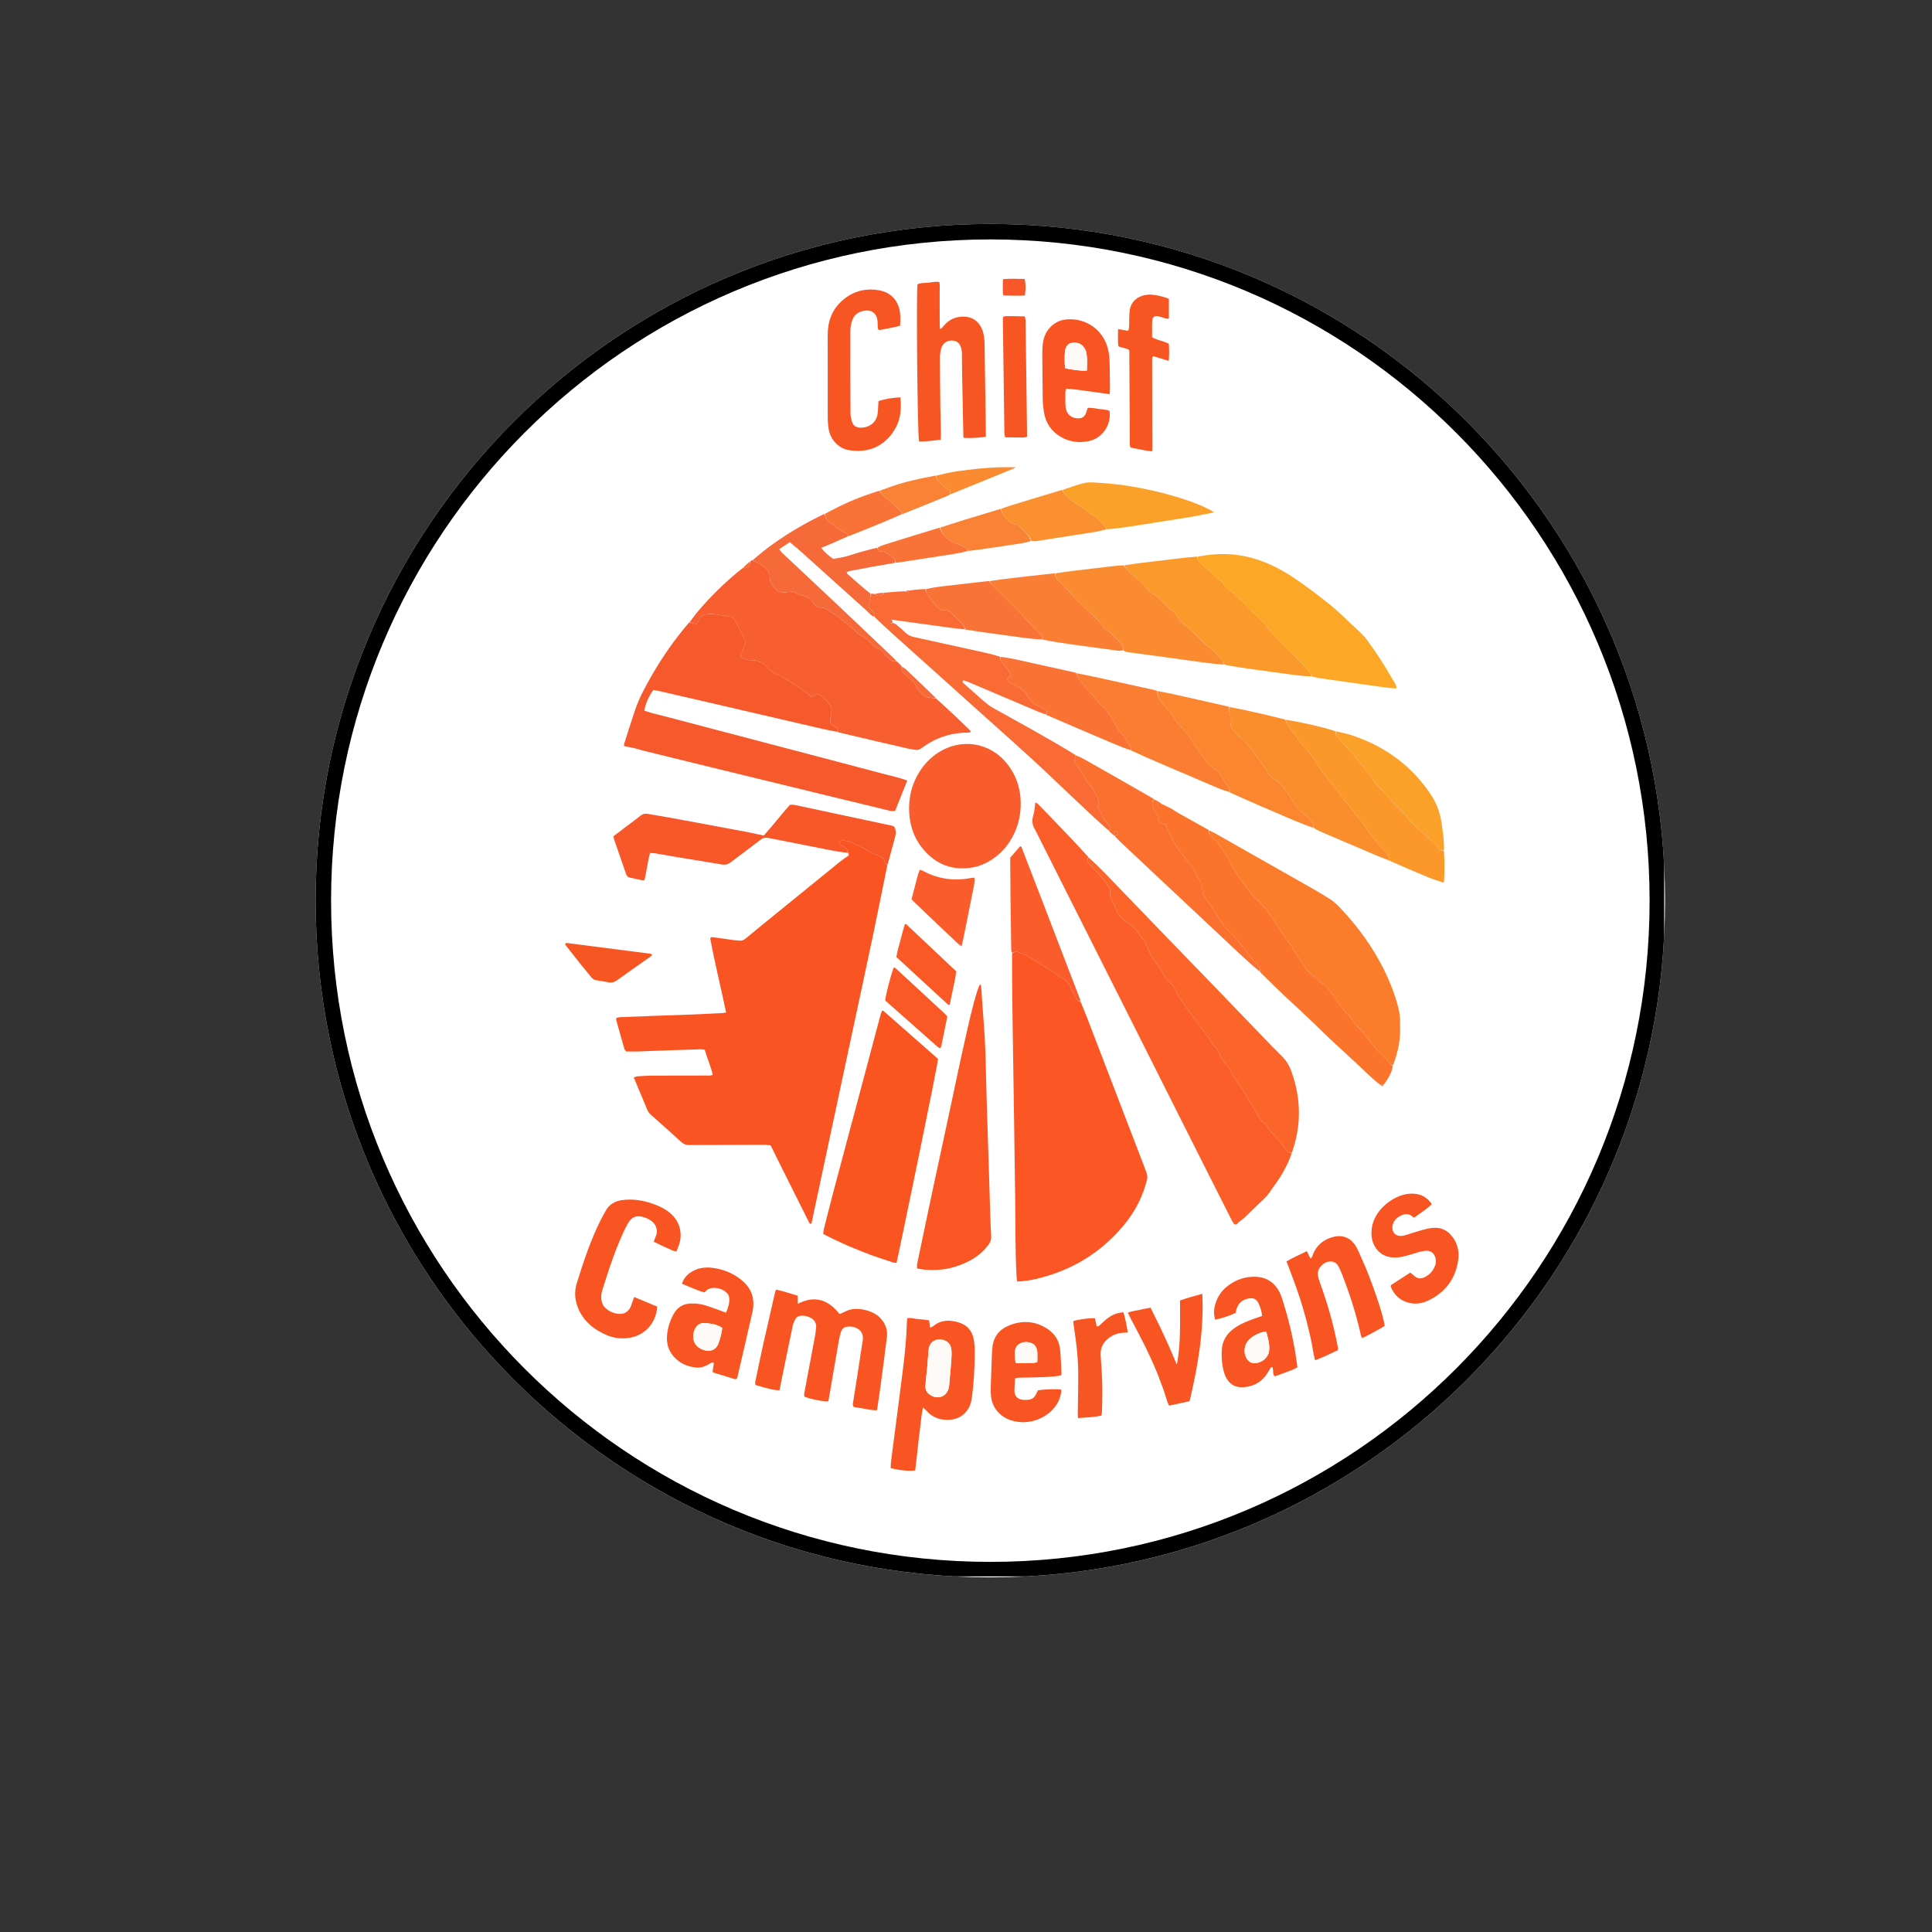
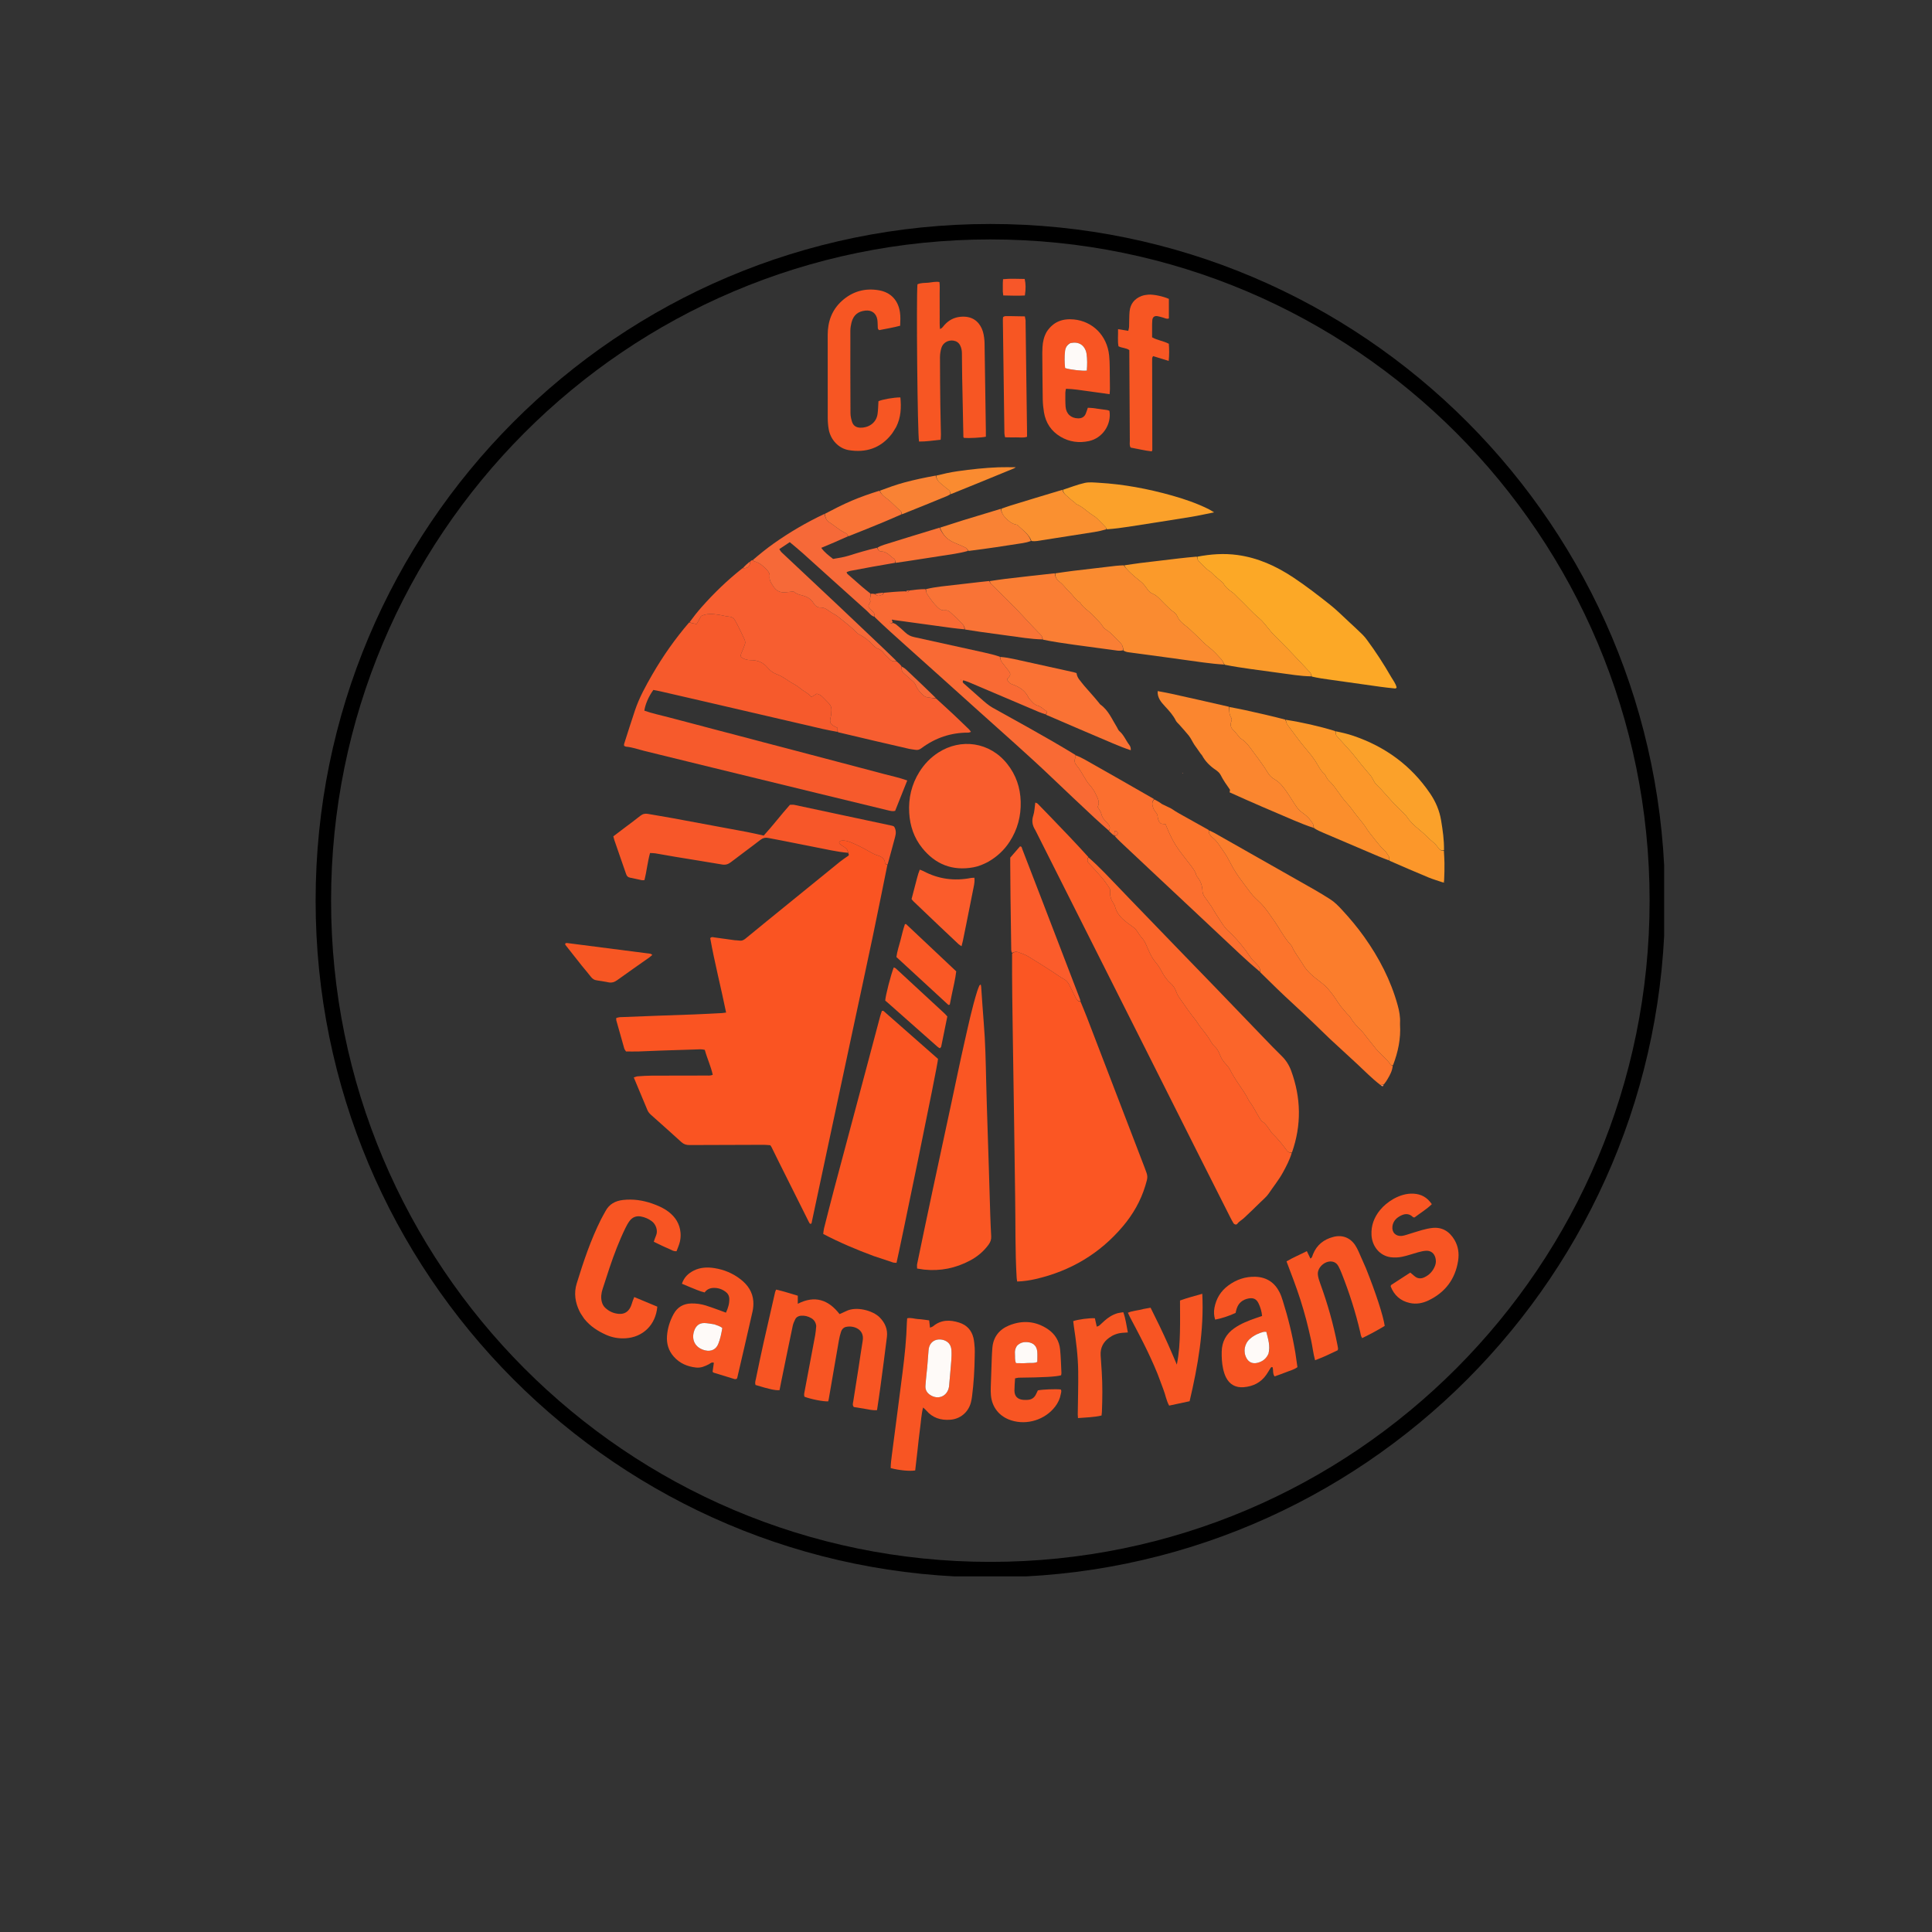
<svg xmlns="http://www.w3.org/2000/svg" width="500" zoomAndPan="magnify" viewBox="0 0 375 375" height="500" preserveAspectRatio="xMidYMid meet" version="1.0">
  <rect x="0" y="0" width="375" height="375" fill="#333333" stroke="none" />
  <defs>
    <clipPath id="da9923ea3e">
-       <path d="M 61.262 43.473 L 323.188 43.473 L 323.188 306.426 L 61.262 306.426 Z M 61.262 43.473 " clip-rule="nonzero" />
-     </clipPath>
+       </clipPath>
    <clipPath id="d94f95ab1d">
      <path d="M 192.227 43.473 C 119.898 43.473 61.262 102.277 61.262 174.82 C 61.262 247.359 119.898 306.164 192.227 306.164 C 264.555 306.164 323.188 247.359 323.188 174.82 C 323.188 102.277 264.555 43.473 192.227 43.473 Z M 192.227 43.473 " clip-rule="nonzero" />
    </clipPath>
    <clipPath id="c3575ffdcc">
      <path d="M 0.262 0.473 L 262.188 0.473 L 262.188 263.238 L 0.262 263.238 Z M 0.262 0.473 " clip-rule="nonzero" />
    </clipPath>
    <clipPath id="0dc899316c">
      <path d="M 131.227 0.473 C 58.898 0.473 0.262 59.277 0.262 131.82 C 0.262 204.359 58.898 263.164 131.227 263.164 C 203.555 263.164 262.188 204.359 262.188 131.82 C 262.188 59.277 203.555 0.473 131.227 0.473 Z M 131.227 0.473 " clip-rule="nonzero" />
    </clipPath>
    <clipPath id="3aec8a2406">
      <rect x="0" width="263" y="0" height="264" />
    </clipPath>
    <clipPath id="3b4e8b2eb8">
      <path d="M 61.262 43.473 L 323.012 43.473 L 323.012 305.973 L 61.262 305.973 Z M 61.262 43.473 " clip-rule="nonzero" />
    </clipPath>
    <clipPath id="de77c44846">
      <path d="M 192.227 43.473 C 119.895 43.473 61.262 102.277 61.262 174.816 C 61.262 247.355 119.895 306.16 192.227 306.16 C 264.555 306.16 323.188 247.355 323.188 174.816 C 323.188 102.277 264.555 43.473 192.227 43.473 Z M 192.227 43.473 " clip-rule="nonzero" />
    </clipPath>
  </defs>
  <g clip-path="url(#da9923ea3e)">
    <g clip-path="url(#d94f95ab1d)">
      <g transform="matrix(1, 0, 0, 1, 61, 43)">
        <g clip-path="url(#3aec8a2406)">
          <g clip-path="url(#c3575ffdcc)">
            <g clip-path="url(#0dc899316c)">
              <path fill="#ffffff" d="M 0.262 0.473 L 262.188 0.473 L 262.188 263.426 L 0.262 263.426 Z M 0.262 0.473 " fill-opacity="1" fill-rule="nonzero" />
            </g>
          </g>
        </g>
      </g>
    </g>
  </g>
  <g clip-path="url(#3b4e8b2eb8)">
    <g clip-path="url(#de77c44846)">
      <path stroke-linecap="butt" transform="matrix(0.75, 0, 0, 0.75, 61.262, 43.474)" fill="none" stroke-linejoin="miter" d="M 174.619 -0.002 C 78.176 -0.002 -0.001 78.404 -0.001 175.123 C -0.001 271.842 78.176 350.248 174.619 350.248 C 271.056 350.248 349.234 271.842 349.234 175.123 C 349.234 78.404 271.056 -0.002 174.619 -0.002 Z M 174.619 -0.002 " stroke="#000000" stroke-width="8" stroke-opacity="1" stroke-miterlimit="4" />
    </g>
  </g>
  <path fill="#fa5422" d="M 172.242 167.863 C 171.309 172.441 170.398 177.02 169.441 181.586 C 168.176 187.613 166.871 193.637 165.582 199.656 C 164.191 206.168 162.797 212.676 161.406 219.188 C 160.137 225.129 158.871 231.07 157.605 237.016 C 157.566 237.211 157.555 237.41 157.445 237.535 C 157.328 237.535 157.289 237.543 157.254 237.531 C 157.219 237.516 157.184 237.488 157.156 237.457 C 157.129 237.426 157.113 237.387 157.094 237.352 C 157.051 237.281 157.008 237.211 156.973 237.137 C 155.066 233.324 153.16 229.516 151.258 225.703 C 150.758 224.703 150.273 223.699 149.777 222.699 C 149.742 222.625 149.695 222.555 149.652 222.484 C 149.629 222.449 149.602 222.418 149.512 222.293 C 149.141 222.266 148.695 222.207 148.25 222.207 C 143.449 222.215 138.645 222.223 133.84 222.254 C 133.223 222.258 132.73 222.113 132.27 221.691 C 130.371 219.961 128.453 218.258 126.539 216.551 C 126.199 216.246 125.863 215.949 125.68 215.508 C 124.812 213.41 123.93 211.316 123.016 209.133 C 123.332 209.039 123.547 208.93 123.77 208.914 C 124.68 208.852 125.59 208.785 126.5 208.781 C 130.02 208.762 133.539 208.77 137.059 208.762 C 137.461 208.762 137.875 208.824 138.344 208.617 C 137.973 206.93 137.238 205.41 136.801 203.777 C 136.188 203.605 135.605 203.684 135.035 203.699 C 132.805 203.758 130.57 203.836 128.336 203.914 C 126.891 203.965 125.445 204.043 124 204.086 C 123.176 204.109 122.352 204.09 121.512 204.09 C 121.375 203.867 121.227 203.707 121.172 203.523 C 120.645 201.695 120.133 199.867 119.621 198.035 C 119.59 197.922 119.617 197.793 119.617 197.59 C 119.844 197.535 120.07 197.445 120.297 197.434 C 122.777 197.332 125.258 197.238 127.738 197.148 C 130.055 197.066 132.371 196.996 134.684 196.902 C 136.504 196.832 138.32 196.73 140.137 196.637 C 140.375 196.621 140.613 196.578 140.938 196.539 C 139.945 191.668 138.715 186.91 137.855 182.102 C 138.109 181.781 138.406 181.914 138.676 181.953 C 139.988 182.129 141.297 182.32 142.605 182.496 C 142.895 182.535 143.191 182.512 143.473 182.562 C 143.969 182.656 144.348 182.477 144.719 182.168 C 146.086 181.031 147.469 179.91 148.848 178.789 C 153.57 174.949 158.289 171.109 163.016 167.277 C 163.527 166.863 164.086 166.504 164.629 166.125 C 164.793 166.008 164.812 165.875 164.629 165.574 C 164.574 164.957 164.27 164.688 163.918 164.445 C 163.609 164.238 163.297 164.039 163.004 163.812 C 162.926 163.75 162.852 163.562 162.887 163.488 C 162.949 163.363 163.09 163.211 163.215 163.188 C 163.977 163.055 164.703 163.301 165.375 163.586 C 166.508 164.07 167.617 164.625 168.68 165.25 C 169.223 165.566 169.754 165.859 170.348 166.035 C 171.117 166.258 171.691 166.648 171.797 167.516 C 171.828 167.766 172.027 167.832 172.242 167.863 Z M 172.242 167.863 " fill-opacity="1" fill-rule="nonzero" />
  <path fill="#fb5623" d="M 209.742 194.441 C 210.164 195.473 210.598 196.5 211 197.539 C 214.723 207.227 218.441 216.914 222.16 226.602 C 222.84 228.371 222.848 228.371 222.301 230.168 C 221.41 233.102 219.91 235.711 217.941 238.039 C 213.461 243.336 207.789 246.695 201.043 248.254 C 199.883 248.523 198.699 248.699 197.434 248.742 C 197.395 248.473 197.348 248.238 197.332 248.004 C 197.02 242.754 197.129 237.5 197.039 232.25 C 196.953 227 196.895 221.746 196.82 216.492 C 196.746 211.488 196.668 206.488 196.59 201.484 C 196.508 196.066 196.422 190.648 196.445 185.078 C 196.887 184.719 197.273 184.68 197.621 184.805 C 198.277 185.039 198.949 185.273 199.543 185.625 C 201.125 186.57 202.672 187.574 204.227 188.566 C 204.984 189.047 205.703 189.605 206.492 190.031 C 207 190.309 207.309 190.684 207.547 191.176 C 207.938 191.992 208.352 192.797 208.758 193.605 C 208.969 194.02 209.223 194.387 209.742 194.441 Z M 209.742 194.441 " fill-opacity="1" fill-rule="nonzero" />
  <path fill="#fb5e28" d="M 250.727 223.77 C 250.324 225.121 249.684 226.355 249.004 227.594 C 248.215 229.031 247.176 230.293 246.273 231.645 C 245.844 232.285 245.215 232.793 244.656 233.344 C 243.594 234.383 242.523 235.422 241.434 236.438 C 241.023 236.82 240.5 237.074 240.148 237.547 C 239.98 237.781 239.586 237.691 239.414 237.414 C 239.199 237.062 239.004 236.699 238.816 236.332 C 236.863 232.465 234.906 228.605 232.961 224.734 C 229.5 217.863 226.055 210.984 222.594 204.113 C 215.402 189.816 208.199 175.523 201.004 161.227 C 200.984 161.191 200.965 161.152 200.945 161.117 C 200.391 160.238 200.215 159.344 200.555 158.301 C 200.805 157.527 200.82 156.676 200.953 155.777 C 201.102 155.844 201.301 155.883 201.418 156 C 202.266 156.852 203.094 157.719 203.926 158.582 C 206.367 161.117 208.805 163.652 211.238 166.344 C 210.961 166.914 211.055 167.254 211.383 167.605 C 212.23 168.504 213.074 169.41 213.875 170.352 C 214.379 170.941 214.82 171.594 215.258 172.238 C 215.391 172.43 215.52 172.703 215.488 172.918 C 215.363 173.879 215.684 174.691 216.203 175.465 C 216.293 175.602 216.371 175.754 216.41 175.91 C 216.691 177.043 217.359 177.918 218.23 178.648 C 218.699 179.047 219.191 179.422 219.703 179.766 C 220.125 180.043 220.469 180.375 220.746 180.801 C 221.031 181.25 221.332 181.703 221.688 182.094 C 222.059 182.504 222.285 182.961 222.504 183.461 C 223.012 184.629 223.48 185.816 224.336 186.809 C 224.762 187.305 225.117 187.871 225.422 188.449 C 225.891 189.332 226.418 190.164 227.18 190.82 C 227.727 191.297 228.109 191.887 228.332 192.555 C 228.535 193.156 228.902 193.637 229.254 194.145 C 230.141 195.43 231.039 196.703 232.012 197.926 C 232.395 198.406 232.688 198.961 233.078 199.438 C 233.801 200.336 234.52 201.234 235.082 202.246 C 235.242 202.527 235.438 202.812 235.676 203.027 C 236.188 203.48 236.539 204.039 236.758 204.664 C 237.043 205.461 237.516 206.109 238.094 206.711 C 238.371 207.004 238.617 207.352 238.797 207.715 C 239.219 208.57 239.727 209.363 240.246 210.156 C 240.969 211.258 241.789 212.301 242.336 213.512 C 242.422 213.695 242.574 213.848 242.688 214.02 C 242.895 214.324 243.105 214.629 243.293 214.945 C 243.688 215.621 244.055 216.312 244.461 216.984 C 244.629 217.262 244.82 217.57 245.082 217.738 C 245.699 218.141 246.039 218.754 246.453 219.312 C 246.602 219.512 246.699 219.758 246.875 219.922 C 247.945 220.953 248.891 222.09 249.762 223.297 C 249.992 223.617 250.328 223.766 250.727 223.77 Z M 250.727 223.77 " fill-opacity="1" fill-rule="nonzero" />
  <path fill="#f65a2c" d="M 162.57 142.062 C 161.598 141.871 160.621 141.707 159.656 141.48 C 152.406 139.805 145.156 138.113 137.906 136.43 C 134.684 135.684 131.457 134.938 128.234 134.199 C 127.754 134.086 127.27 134.004 126.82 133.918 C 125.926 135.121 125.223 136.742 125.07 137.941 C 126.574 138.48 128.152 138.789 129.699 139.207 C 131.219 139.621 132.738 140.008 134.262 140.406 C 135.82 140.816 137.379 141.23 138.938 141.641 C 140.496 142.051 142.055 142.457 143.613 142.867 C 145.172 143.281 146.73 143.691 148.289 144.102 C 149.809 144.5 151.328 144.895 152.848 145.293 C 154.41 145.703 155.969 146.113 157.527 146.527 C 159.086 146.938 160.645 147.344 162.203 147.758 C 163.766 148.168 165.32 148.582 166.879 148.992 C 168.398 149.395 169.922 149.789 171.438 150.199 C 172.98 150.617 174.559 150.926 176.094 151.496 C 175.293 153.508 174.531 155.414 173.746 157.387 C 173.297 157.516 172.824 157.398 172.344 157.281 C 167.727 156.156 163.105 155.043 158.488 153.918 C 151.699 152.266 144.91 150.613 138.121 148.953 C 133.781 147.895 129.445 146.832 125.105 145.762 C 123.902 145.465 122.734 145.027 121.484 144.926 C 121.375 144.914 121.27 144.824 121.137 144.754 C 121.137 144.633 121.105 144.508 121.141 144.398 C 121.832 142.234 122.516 140.066 123.238 137.91 C 124.07 135.426 125.328 133.145 126.633 130.887 C 128.688 127.336 131.035 123.992 133.75 120.832 C 134.316 120.945 134.75 121.035 135.215 121.133 C 135.523 120.578 135.805 120.082 136.086 119.578 C 137.148 119.047 138.258 119.141 139.363 119.301 C 140.094 119.406 140.812 119.617 141.543 119.688 C 142.113 119.738 142.445 120.008 142.703 120.473 C 143.359 121.66 143.949 122.883 144.512 124.121 C 144.625 124.363 144.691 124.703 144.617 124.949 C 144.41 125.605 144.113 126.238 143.863 126.883 C 143.793 127.062 143.766 127.258 143.715 127.453 C 144.34 127.926 145.008 128.141 145.719 128.133 C 147.043 128.117 148.129 128.57 148.984 129.586 C 149.445 130.129 150.004 130.59 150.66 130.824 C 151.531 131.137 152.281 131.629 153.031 132.137 C 153.777 132.641 154.602 132.992 155.312 133.598 C 156.008 134.191 156.918 134.539 157.496 135.293 C 157.906 135.039 158.246 134.828 158.531 134.652 C 159.367 134.82 159.781 135.422 160.277 135.906 C 161.434 137.047 161.465 137.152 161.324 138.734 C 161.305 138.938 161.242 139.137 161.199 139.336 C 161.004 140.215 161.191 140.598 162.02 141.008 C 162.195 141.094 162.371 141.184 162.57 141.281 C 162.57 141.57 162.57 141.816 162.57 142.062 Z M 162.57 142.062 " fill-opacity="1" fill-rule="nonzero" />
  <path fill="#f75e30" d="M 162.645 142.121 C 162.57 141.816 162.57 141.57 162.57 141.281 C 162.371 141.184 162.195 141.094 162.02 141.008 C 161.191 140.598 161.004 140.215 161.199 139.336 C 161.242 139.137 161.305 138.938 161.324 138.734 C 161.465 137.152 161.434 137.047 160.277 135.906 C 159.781 135.422 159.367 134.82 158.531 134.652 C 158.246 134.828 157.906 135.039 157.496 135.293 C 156.918 134.539 156.008 134.191 155.312 133.598 C 154.602 132.992 153.777 132.641 153.031 132.137 C 152.281 131.629 151.531 131.137 150.66 130.824 C 150.004 130.59 149.445 130.129 148.984 129.586 C 148.129 128.57 147.043 128.117 145.719 128.133 C 145.008 128.141 144.34 127.926 143.715 127.453 C 143.766 127.258 143.793 127.062 143.863 126.883 C 144.113 126.238 144.41 125.605 144.617 124.949 C 144.691 124.703 144.625 124.363 144.512 124.121 C 143.949 122.883 143.359 121.66 142.703 120.473 C 142.445 120.008 142.113 119.738 141.543 119.688 C 140.812 119.617 140.094 119.406 139.363 119.301 C 138.258 119.141 137.148 119.047 136.086 119.578 C 135.805 120.082 135.523 120.578 135.215 121.133 C 134.75 121.035 134.316 120.945 133.824 120.797 C 134.582 119.754 135.375 118.75 136.223 117.793 C 138.613 115.098 141.195 112.598 144.141 110.273 C 144.914 110.336 145.34 110.121 145.531 109.539 C 145.594 109.352 145.613 109.152 145.648 108.961 C 145.75 108.859 145.855 108.758 146.07 108.719 C 146.246 108.836 146.301 108.918 146.371 108.938 C 147.449 109.223 148.246 109.93 148.961 110.73 C 149.238 111.039 149.449 111.434 149.391 111.859 C 149.285 112.684 149.742 113.262 150.156 113.879 C 150.656 114.633 151.348 115.008 152.242 114.977 C 152.809 114.953 153.375 114.863 154.016 114.797 C 154.441 115.195 155.004 115.391 155.621 115.543 C 156.547 115.77 157.402 116.18 157.914 117.078 C 158.199 117.57 158.68 117.938 159.219 117.918 C 160.004 117.891 160.523 118.293 161.094 118.703 C 161.594 119.062 162.188 119.305 162.66 119.691 C 163.895 120.711 165.203 121.645 166.312 122.809 C 166.453 122.953 166.625 123.086 166.809 123.172 C 167.871 123.676 168.73 124.438 169.535 125.281 C 169.758 125.512 170.02 125.777 170.312 125.863 C 170.867 126.027 171.227 126.367 171.566 126.801 C 171.871 127.188 172.277 127.492 172.602 127.867 C 172.992 128.324 173.473 128.457 174.043 128.375 C 174.352 128.637 174.66 128.898 174.992 129.328 C 174.969 129.926 175.023 130.316 175.371 130.621 C 175.957 131.141 176.523 131.676 177.117 132.18 C 177.41 132.426 177.621 132.684 177.766 133.047 C 178.094 133.863 178.688 134.504 179.348 135.07 C 179.496 135.195 179.699 135.289 179.895 135.324 C 180.496 135.43 181.105 135.504 181.711 135.59 C 182.836 136.625 183.969 137.645 185.082 138.688 C 186.105 139.648 187.113 140.629 188.121 141.605 C 188.234 141.715 188.316 141.855 188.465 142.055 C 188.254 142.121 188.109 142.203 187.965 142.203 C 184.582 142.184 181.547 143.215 178.844 145.23 C 178.492 145.496 178.133 145.621 177.695 145.543 C 177.289 145.473 176.875 145.445 176.477 145.355 C 171.891 144.301 167.305 143.238 162.645 142.121 Z M 162.645 142.121 " fill-opacity="1" fill-rule="nonzero" />
  <path fill="#fa5421" d="M 169.586 243.797 C 166.203 242.539 162.969 241.18 159.785 239.508 C 159.84 239.129 159.859 238.762 159.945 238.414 C 160.586 235.891 161.219 233.367 161.887 230.852 C 163.938 223.148 166 215.445 168.051 207.742 C 168.988 204.227 169.918 200.715 170.855 197.199 C 170.949 196.855 171.074 196.52 171.18 196.199 C 171.352 196.215 171.453 196.191 171.5 196.234 C 175.043 199.344 178.574 202.457 182.07 205.535 C 182.047 206.672 174.375 243.723 174.012 245.117 C 173.789 245.094 173.543 245.113 173.324 245.043 C 172.105 244.652 170.891 244.238 169.586 243.797 Z M 169.586 243.797 " fill-opacity="1" fill-rule="nonzero" />
  <path fill="#fb7d2c" d="M 234.645 161.164 C 235.016 161.34 235.398 161.492 235.754 161.695 C 242.23 165.363 248.703 169.031 255.172 172.711 C 256.18 173.281 257.16 173.898 258.141 174.512 C 259.055 175.09 259.801 175.859 260.531 176.656 C 262.051 178.301 263.48 180.008 264.777 181.828 C 267.68 185.902 269.953 190.281 271.289 195.121 C 271.602 196.242 271.809 197.375 271.746 198.543 C 271.738 198.668 271.738 198.793 271.746 198.914 C 271.91 201.602 271.375 204.176 270.383 206.766 C 270.137 206.781 269.98 206.754 269.922 206.668 C 269.363 205.785 268.547 205.137 267.84 204.387 C 267.586 204.117 267.309 203.867 267.074 203.578 C 266.477 202.848 265.898 202.102 265.309 201.363 C 264.977 200.945 264.676 200.496 264.301 200.121 C 263.484 199.301 262.672 198.484 262.098 197.465 C 261.941 197.184 261.648 196.984 261.43 196.738 C 261.184 196.461 260.969 196.156 260.715 195.887 C 259.895 195.012 259.363 193.93 258.625 192.996 C 258.168 192.414 257.719 191.816 257.176 191.324 C 256.352 190.582 255.41 189.973 254.594 189.227 C 253.996 188.676 253.41 188.055 253.008 187.359 C 252.281 186.117 251.332 185.008 250.75 183.68 C 250.703 183.57 250.617 183.473 250.531 183.383 C 249.203 181.953 248.359 180.191 247.242 178.617 C 246.434 177.477 245.676 176.301 244.688 175.301 C 244.051 174.652 243.324 174.07 242.789 173.348 C 241.469 171.574 240.059 169.859 239.027 167.887 C 238.512 166.902 238 165.922 237.336 165.02 C 236.734 164.191 236.25 163.285 235.414 162.633 C 234.965 162.281 234.57 161.824 234.645 161.164 Z M 234.645 161.164 " fill-opacity="1" fill-rule="nonzero" />
  <path fill="#fc742c" d="M 234.594 161.098 C 234.57 161.824 234.965 162.281 235.414 162.633 C 236.25 163.285 236.734 164.191 237.336 165.02 C 238 165.922 238.512 166.902 239.027 167.887 C 240.059 169.859 241.469 171.574 242.789 173.348 C 243.324 174.07 244.051 174.652 244.688 175.301 C 245.676 176.301 246.434 177.477 247.242 178.617 C 248.359 180.191 249.203 181.953 250.531 183.383 C 250.617 183.473 250.703 183.57 250.75 183.68 C 251.332 185.008 252.281 186.117 253.008 187.359 C 253.41 188.055 253.996 188.676 254.594 189.227 C 255.41 189.973 256.352 190.582 257.176 191.324 C 257.719 191.816 258.168 192.414 258.625 192.996 C 259.363 193.93 259.895 195.012 260.715 195.887 C 260.969 196.156 261.184 196.461 261.43 196.738 C 261.648 196.984 261.941 197.184 262.098 197.465 C 262.672 198.484 263.484 199.301 264.301 200.121 C 264.676 200.496 264.977 200.945 265.309 201.363 C 265.898 202.102 266.477 202.848 267.074 203.578 C 267.309 203.867 267.586 204.117 267.84 204.387 C 268.547 205.137 269.363 205.785 269.922 206.668 C 269.98 206.754 270.137 206.781 270.328 206.844 C 270.25 207.824 269.797 208.672 269.293 209.5 C 269.109 209.805 268.918 210.105 268.598 210.488 C 268.285 210.574 268.105 210.582 267.926 210.59 C 266.324 209.352 264.906 207.91 263.43 206.527 C 261.715 204.918 259.961 203.352 258.242 201.746 C 257.125 200.699 256.051 199.609 254.941 198.555 C 253.625 197.301 252.312 196.047 250.969 194.82 C 248.836 192.875 246.777 190.852 244.617 188.719 C 244.68 187.672 243.973 187.262 243.512 186.711 C 243.301 186.461 243.031 186.258 242.852 185.992 C 241.559 184.074 240.125 182.273 238.414 180.711 C 237.484 179.859 236.93 178.75 236.234 177.738 C 235.84 177.164 235.527 176.531 235.141 175.949 C 234.734 175.332 234.281 174.746 233.852 174.141 C 233.586 173.766 233.41 173.367 233.395 172.887 C 233.367 171.961 233.078 171.117 232.523 170.371 C 232.398 170.207 232.25 170.039 232.199 169.852 C 231.992 169.066 231.488 168.465 231.016 167.844 C 230.316 166.93 229.598 166.035 228.918 165.105 C 227.773 163.539 226.941 161.801 226.23 159.984 C 226.062 159.961 225.902 159.926 225.738 159.926 C 225.305 159.918 225.047 159.684 224.902 159.305 C 224.82 159.078 224.73 158.84 224.715 158.602 C 224.695 158.25 224.586 157.965 224.367 157.699 C 224.188 157.473 224.008 157.234 223.902 156.973 C 223.652 156.355 223.461 155.719 224.051 155.16 C 224.488 155.391 224.93 155.621 225.43 155.988 C 225.578 156.141 225.664 156.152 225.75 156.168 C 226.105 156.34 226.465 156.508 226.82 156.684 C 227.043 156.793 227.277 156.883 227.473 157.023 C 228.383 157.668 229.383 158.168 230.344 158.719 C 231.73 159.512 233.141 160.262 234.594 161.098 Z M 234.594 161.098 " fill-opacity="1" fill-rule="nonzero" />
  <path fill="#fa5623" d="M 179.375 246.43 C 178.863 246.355 178.461 246.293 178.008 246.223 C 178.008 245.895 177.961 245.609 178.016 245.348 C 179.008 240.57 180.004 235.797 181.023 231.027 C 182.238 225.328 183.473 219.633 184.695 213.934 C 185.531 210.051 186.32 206.164 187.203 202.293 C 187.965 198.953 188.668 195.594 189.699 192.316 C 189.812 191.965 189.961 191.621 190.105 191.277 C 190.133 191.219 190.223 191.188 190.359 191.086 C 190.395 191.262 190.434 191.398 190.445 191.539 C 190.609 193.844 190.75 196.156 190.941 198.461 C 191.262 202.293 191.328 206.137 191.418 209.98 C 191.488 213.078 191.598 216.176 191.695 219.277 C 191.77 221.672 191.852 224.066 191.926 226.461 C 192.023 229.562 192.109 232.66 192.207 235.758 C 192.254 237.164 192.309 238.566 192.391 239.969 C 192.43 240.586 192.238 241.09 191.887 241.578 C 190.918 242.91 189.684 243.934 188.238 244.695 C 185.496 246.137 182.582 246.762 179.375 246.43 Z M 179.375 246.43 " fill-opacity="1" fill-rule="nonzero" />
  <path fill="#f95d2d" d="M 191.789 167.289 C 190.82 167.789 189.906 168.172 188.922 168.348 C 184.883 169.082 181.574 167.785 179.023 164.625 C 177.418 162.645 176.625 160.32 176.477 157.766 C 176.312 154.914 176.93 152.27 178.445 149.84 C 179.402 148.309 180.625 147.035 182.148 146.059 C 186.496 143.27 192.09 143.984 195.496 148.266 C 197.199 150.402 198.043 152.859 198.117 155.602 C 198.191 158.418 197.504 161 195.977 163.363 C 194.926 164.992 193.547 166.273 191.789 167.289 Z M 191.789 167.289 " fill-opacity="1" fill-rule="nonzero" />
  <path fill="#fb652a" d="M 250.77 223.699 C 250.328 223.766 249.992 223.617 249.762 223.297 C 248.891 222.09 247.945 220.953 246.875 219.922 C 246.699 219.758 246.602 219.512 246.453 219.312 C 246.039 218.754 245.699 218.141 245.082 217.738 C 244.82 217.57 244.629 217.262 244.461 216.984 C 244.055 216.312 243.688 215.621 243.293 214.945 C 243.105 214.629 242.895 214.324 242.688 214.02 C 242.574 213.848 242.422 213.695 242.336 213.512 C 241.789 212.301 240.969 211.258 240.246 210.156 C 239.727 209.363 239.219 208.57 238.797 207.715 C 238.617 207.352 238.371 207.004 238.094 206.711 C 237.516 206.109 237.043 205.461 236.758 204.664 C 236.539 204.039 236.188 203.48 235.676 203.027 C 235.438 202.812 235.242 202.527 235.082 202.246 C 234.52 201.234 233.801 200.336 233.078 199.438 C 232.688 198.961 232.395 198.406 232.012 197.926 C 231.039 196.703 230.141 195.43 229.254 194.145 C 228.902 193.637 228.535 193.156 228.332 192.555 C 228.109 191.887 227.727 191.297 227.18 190.82 C 226.418 190.164 225.891 189.332 225.422 188.449 C 225.117 187.871 224.762 187.305 224.336 186.809 C 223.48 185.816 223.012 184.629 222.504 183.461 C 222.285 182.961 222.059 182.504 221.688 182.094 C 221.332 181.703 221.031 181.25 220.746 180.801 C 220.469 180.375 220.125 180.043 219.703 179.766 C 219.191 179.422 218.699 179.047 218.23 178.648 C 217.359 177.918 216.691 177.043 216.41 175.91 C 216.371 175.754 216.293 175.602 216.203 175.465 C 215.684 174.691 215.363 173.879 215.488 172.918 C 215.52 172.703 215.391 172.43 215.258 172.238 C 214.82 171.594 214.379 170.941 213.875 170.352 C 213.074 169.41 212.23 168.504 211.383 167.605 C 211.055 167.254 210.961 166.914 211.27 166.418 C 212.363 167.379 213.434 168.41 214.469 169.473 C 216.113 171.16 217.73 172.875 219.367 174.57 C 222.609 177.934 225.855 181.293 229.102 184.648 C 231.461 187.086 233.824 189.512 236.18 191.953 C 239.25 195.137 242.309 198.332 245.379 201.516 C 246.496 202.676 247.613 203.84 248.77 204.965 C 249.613 205.789 250.211 206.734 250.621 207.848 C 252.535 213.094 252.645 218.344 250.77 223.699 Z M 250.77 223.699 " fill-opacity="1" fill-rule="nonzero" />
  <path fill="#fca826" d="M 232.406 108.051 C 234.977 107.559 237.547 107.367 240.168 107.723 C 244.156 108.266 247.672 109.863 250.996 112.062 C 253.484 113.711 255.836 115.531 258.164 117.379 C 259.488 118.43 260.684 119.641 261.93 120.789 C 262.781 121.574 263.629 122.363 264.457 123.172 C 264.781 123.488 265.066 123.848 265.336 124.211 C 267.035 126.504 268.586 128.898 270.008 131.375 C 270.395 132.047 270.91 132.656 271.082 133.441 C 270.961 133.695 270.73 133.629 270.547 133.609 C 269.688 133.52 268.824 133.43 267.965 133.309 C 264.691 132.855 261.418 132.387 258.145 131.926 C 257 131.766 255.852 131.609 254.617 131.32 C 254.539 130.879 254.402 130.641 254.191 130.418 C 252.859 129.008 251.543 127.582 250.199 126.188 C 249.191 125.145 248.145 124.141 247.133 123.105 C 246.816 122.785 246.555 122.41 246.262 122.07 C 245.668 121.387 245.145 120.617 244.453 120.047 C 242.953 118.805 241.707 117.316 240.285 116.004 C 239.926 115.668 239.617 115.27 239.219 114.988 C 238.535 114.508 237.891 114.016 237.477 113.266 C 237.383 113.094 237.191 112.973 237.035 112.84 C 236.598 112.461 236.152 112.094 235.723 111.715 C 235.414 111.441 235.156 111.086 234.812 110.875 C 233.984 110.367 233.418 109.59 232.715 108.953 C 232.441 108.707 232.391 108.391 232.406 108.051 Z M 232.406 108.051 " fill-opacity="1" fill-rule="nonzero" />
  <path fill="#f96a34" d="M 176.492 114.605 C 177.5 114.48 178.504 114.359 179.617 114.344 C 179.785 114.727 179.777 115.047 179.926 115.266 C 180.539 116.191 181.176 117.098 181.98 117.879 C 182.395 118.281 182.816 118.531 183.402 118.461 C 183.844 118.41 184.191 118.574 184.512 118.891 C 185.098 119.469 185.77 119.969 186.301 120.59 C 186.68 121.035 187.281 121.41 187.176 122.148 C 186.359 122.059 185.539 121.992 184.727 121.879 C 181.012 121.379 177.301 120.863 173.59 120.352 C 173.508 120.34 173.43 120.316 173.168 120.27 C 172.719 120.383 172.762 120.629 172.797 120.863 C 172.832 121.113 172.953 121.117 173.285 120.895 C 173.504 120.996 173.754 121.059 173.938 121.207 C 174.543 121.703 175.145 122.207 175.707 122.754 C 176.199 123.234 176.762 123.512 177.426 123.656 C 181.938 124.641 186.445 125.637 190.957 126.637 C 191.961 126.859 192.965 127.094 194.055 127.461 C 194.145 128.031 194.352 128.387 194.602 128.715 C 194.973 129.203 195.379 129.668 195.742 130.16 C 196.242 130.84 196.203 131.074 195.559 131.711 C 195.508 131.762 195.504 131.855 195.477 131.93 C 195.977 132.656 195.98 132.648 196.656 132.902 C 197.883 133.359 198.941 134.027 199.551 135.242 C 199.605 135.352 199.652 135.477 199.734 135.562 C 200.242 136.098 200.672 136.77 201.418 136.965 C 202.094 137.145 202.508 137.676 203.074 137.996 C 203.32 138.137 203.262 138.332 202.93 138.648 C 202.504 138.5 202.066 138.371 201.652 138.195 C 197.094 136.262 192.539 134.316 187.98 132.383 C 187.652 132.246 187.297 132.152 186.969 132.043 C 186.734 132.398 186.953 132.559 187.121 132.707 C 188.172 133.645 189.223 134.57 190.277 135.5 C 190.68 135.855 191.078 136.219 191.496 136.551 C 191.852 136.832 192.215 137.105 192.609 137.328 C 194.984 138.66 197.379 139.969 199.754 141.305 C 202.742 142.984 205.719 144.684 208.75 146.543 C 208.781 146.832 208.793 146.969 208.742 147.074 C 208.445 147.668 208.586 148.121 209.016 148.637 C 209.562 149.293 210.004 150.051 210.43 150.797 C 210.738 151.332 211.043 151.848 211.465 152.32 C 211.926 152.836 212.352 153.418 212.641 154.043 C 213.027 154.879 213.566 155.734 213.051 156.629 C 213.32 157.098 213.645 157.461 213.738 157.875 C 213.879 158.516 214.191 159.004 214.648 159.445 C 214.855 159.641 215.043 159.863 215.215 160.094 C 215.484 160.465 215.477 160.852 215.23 161.234 C 214.309 160.414 213.367 159.609 212.469 158.766 C 209.723 156.195 206.977 153.621 204.258 151.02 C 199.535 146.504 194.605 142.219 189.758 137.84 C 185.094 133.629 180.41 129.441 175.73 125.246 C 173.762 123.48 171.789 121.719 169.789 119.785 C 169.793 119.316 169.73 119.047 169.512 118.824 C 169.309 118.617 169.102 118.418 168.906 118.203 C 168.496 117.75 168.488 117.684 168.762 117.129 C 168.832 116.984 168.992 116.793 168.945 116.699 C 168.707 116.191 169.094 115.738 169.035 115.254 C 169.223 115.238 169.41 115.219 169.738 115.285 C 170.156 115.535 170.418 115.777 170.785 115.598 C 171.059 115.461 171.48 115.516 171.52 115.059 C 172.855 114.934 174.188 114.812 175.672 114.77 C 176.273 115.008 176.273 115.008 176.492 114.605 M 186.562 131.895 C 186.539 131.949 186.52 132.004 186.5 132.059 C 186.559 132.039 186.617 132.023 186.562 131.895 Z M 186.562 131.895 " fill-opacity="1" fill-rule="nonzero" />
  <path fill="#f75729" d="M 172.293 167.789 C 172.027 167.832 171.828 167.766 171.797 167.516 C 171.691 166.648 171.117 166.258 170.348 166.035 C 169.754 165.859 169.223 165.566 168.68 165.25 C 167.617 164.625 166.508 164.07 165.375 163.586 C 164.703 163.301 163.977 163.055 163.215 163.188 C 163.09 163.211 162.949 163.363 162.887 163.488 C 162.852 163.562 162.926 163.75 163.004 163.812 C 163.297 164.039 163.609 164.238 163.918 164.445 C 164.27 164.688 164.574 164.957 164.562 165.523 C 163.508 165.434 162.445 165.27 161.395 165.062 C 158.191 164.438 154.988 163.789 151.785 163.156 C 150.895 162.98 150 162.82 149.105 162.645 C 148.551 162.535 148.094 162.637 147.613 163.004 C 145.719 164.477 143.77 165.879 141.871 167.344 C 141.34 167.75 140.836 167.918 140.164 167.801 C 137.148 167.285 134.125 166.812 131.105 166.312 C 129.801 166.098 128.504 165.852 127.199 165.633 C 126.879 165.582 126.551 165.59 126.172 165.57 C 125.688 167.312 125.527 169.082 125.094 170.824 C 124.898 170.836 124.734 170.875 124.582 170.844 C 123.812 170.688 123.051 170.496 122.281 170.352 C 121.852 170.273 121.652 170.023 121.523 169.637 C 121.156 168.539 120.762 167.453 120.383 166.359 C 120.004 165.266 119.625 164.172 119.25 163.078 C 119.172 162.848 119.117 162.609 119.043 162.336 C 119.848 161.727 120.633 161.129 121.418 160.535 C 122.375 159.809 123.348 159.105 124.281 158.352 C 124.738 157.984 125.199 157.875 125.77 157.977 C 127.355 158.266 128.949 158.508 130.531 158.801 C 135.332 159.68 140.129 160.574 144.922 161.473 C 146.02 161.68 147.102 161.941 148.238 162.184 C 150 160.258 151.57 158.184 153.32 156.215 C 153.59 156.215 153.883 156.164 154.156 156.219 C 160.5 157.566 166.844 158.922 173.188 160.281 C 173.305 160.309 173.414 160.379 173.543 160.438 C 173.941 161.07 173.938 161.734 173.742 162.445 C 173.262 164.195 172.809 165.957 172.293 167.789 Z M 172.293 167.789 " fill-opacity="1" fill-rule="nonzero" />
  <path fill="#fb9a2a" d="M 232.301 108.039 C 232.391 108.391 232.441 108.707 232.715 108.953 C 233.418 109.59 233.984 110.367 234.812 110.875 C 235.156 111.086 235.414 111.441 235.723 111.715 C 236.152 112.094 236.598 112.461 237.035 112.84 C 237.191 112.973 237.383 113.094 237.477 113.266 C 237.891 114.016 238.535 114.508 239.219 114.988 C 239.617 115.27 239.926 115.668 240.285 116.004 C 241.707 117.316 242.953 118.805 244.453 120.047 C 245.145 120.617 245.668 121.387 246.262 122.07 C 246.555 122.41 246.816 122.785 247.133 123.105 C 248.145 124.141 249.191 125.145 250.199 126.188 C 251.543 127.582 252.859 129.008 254.191 130.418 C 254.402 130.641 254.539 130.879 254.523 131.281 C 253.457 131.258 252.391 131.168 251.328 131.027 C 248.461 130.645 245.598 130.25 242.734 129.852 C 241.098 129.621 239.461 129.379 237.715 129.027 C 237.422 128.594 237.293 128.223 237.051 127.961 C 236.289 127.156 235.555 126.297 234.676 125.633 C 233.711 124.902 232.93 124.004 232.055 123.195 C 231.418 122.609 230.832 121.984 230.129 121.461 C 229.477 120.98 228.848 120.41 228.512 119.621 C 228.344 119.23 228.07 118.941 227.707 118.711 C 227.398 118.512 227.121 118.254 226.859 118 C 226.266 117.426 225.676 116.844 225.105 116.246 C 224.699 115.824 224.266 115.457 223.719 115.234 C 223.328 115.074 223.031 114.82 222.777 114.469 C 222.398 113.934 222.012 113.375 221.512 112.965 C 220.691 112.289 219.859 111.641 219.109 110.879 C 218.754 110.52 218.434 110.184 218.223 109.73 C 219.281 109.578 220.332 109.406 221.391 109.273 C 223.883 108.965 226.379 108.672 228.875 108.383 C 229.98 108.254 231.086 108.145 232.301 108.039 Z M 232.301 108.039 " fill-opacity="1" fill-rule="nonzero" />
  <path fill="#f85523" d="M 158.43 257.355 C 158.332 256.629 158 256.172 157.477 255.859 C 156.855 255.492 156.176 255.316 155.457 255.379 C 154.977 255.422 154.566 255.648 154.348 256.082 C 154.145 256.484 153.961 256.91 153.867 257.348 C 153.109 260.949 152.375 264.555 151.637 268.16 C 151.52 268.723 151.414 269.285 151.309 269.828 C 150.48 269.898 149.422 269.664 146.66 268.828 C 146.473 268.395 146.656 267.953 146.742 267.527 C 147.215 265.219 147.699 262.91 148.211 260.613 C 148.941 257.344 149.699 254.082 150.445 250.816 C 150.48 250.664 150.562 250.52 150.645 250.309 C 152.078 250.629 153.438 251.082 154.852 251.496 C 154.852 252.012 154.852 252.492 154.852 253.062 C 158.168 251.363 160.809 252.285 162.957 255.062 C 163.418 254.855 163.84 254.688 164.242 254.484 C 166.207 253.496 169.418 254.371 170.734 255.695 C 171.789 256.758 172.332 258.02 172.148 259.512 C 171.75 262.754 171.316 265.992 170.883 269.23 C 170.688 270.703 170.457 272.172 170.23 273.707 C 169.41 273.785 168.66 273.586 167.902 273.457 C 167.168 273.332 166.434 273.219 165.734 273.105 C 165.406 272.738 165.562 272.355 165.617 272.008 C 165.953 269.801 166.316 267.598 166.66 265.391 C 166.93 263.672 167.156 261.949 167.449 260.238 C 167.836 257.988 165.656 257.207 164.176 257.562 C 163.703 257.676 163.391 258.043 163.246 258.488 C 163.066 259.035 162.926 259.602 162.828 260.168 C 162.164 263.957 161.516 267.746 160.863 271.535 C 160.836 271.695 160.793 271.852 160.762 271.996 C 159.895 272.074 157.5 271.609 156.16 271.113 C 155.992 270.711 156.129 270.305 156.203 269.906 C 156.871 266.328 157.555 262.758 158.223 259.18 C 158.328 258.613 158.371 258.035 158.43 257.355 Z M 158.43 257.355 " fill-opacity="1" fill-rule="nonzero" />
  <path fill="#fa8b30" d="M 218.113 109.727 C 218.434 110.184 218.754 110.52 219.109 110.879 C 219.859 111.641 220.691 112.289 221.512 112.965 C 222.012 113.375 222.398 113.934 222.777 114.469 C 223.031 114.82 223.328 115.074 223.719 115.234 C 224.266 115.457 224.699 115.824 225.105 116.246 C 225.676 116.844 226.266 117.426 226.859 118 C 227.121 118.254 227.398 118.512 227.707 118.711 C 228.07 118.941 228.344 119.23 228.512 119.621 C 228.848 120.41 229.477 120.98 230.129 121.461 C 230.832 121.984 231.418 122.609 232.055 123.195 C 232.93 124.004 233.711 124.902 234.676 125.633 C 235.555 126.297 236.289 127.156 237.051 127.961 C 237.293 128.223 237.422 128.594 237.613 128.996 C 236.234 128.91 234.84 128.754 233.449 128.57 C 231.199 128.27 228.949 127.941 226.699 127.637 C 224.121 127.285 221.543 126.945 218.965 126.594 C 218.68 126.555 218.398 126.473 218.047 126.266 C 218.02 125.543 217.785 125.066 217.383 124.688 C 216.516 123.871 215.789 122.91 214.758 122.262 C 214.453 122.07 214.164 121.789 213.977 121.484 C 213.539 120.766 212.879 120.262 212.348 119.637 C 211.527 118.668 210.324 118.086 209.645 116.973 C 209.566 116.844 209.363 116.801 209.246 116.691 C 209.008 116.469 208.781 116.238 208.562 115.996 C 208.316 115.723 208.094 115.426 207.844 115.152 C 207.566 114.852 207.242 114.586 206.98 114.273 C 206.559 113.773 206.148 113.281 205.609 112.887 C 205.098 112.516 204.797 111.965 204.82 111.289 C 205.969 111.129 207.109 110.945 208.258 110.805 C 211.012 110.473 213.762 110.152 216.516 109.836 C 217.008 109.777 217.508 109.754 218.113 109.727 Z M 218.113 109.727 " fill-opacity="1" fill-rule="nonzero" />
  <path fill="#fb8e2c" d="M 238.621 137.227 C 239.629 137.426 240.645 137.609 241.648 137.828 C 244.223 138.395 246.797 138.973 249.465 139.672 C 249.668 140.102 249.715 140.461 249.906 140.707 C 251.113 142.27 252.219 143.906 253.52 145.398 C 254.137 146.113 254.734 146.855 255.258 147.641 C 255.848 148.527 256.254 149.539 257.102 150.25 C 257.25 150.375 257.301 150.609 257.41 150.785 C 257.566 151.027 257.695 151.301 257.902 151.492 C 259.305 152.789 260.141 154.543 261.453 155.918 C 261.992 156.48 262.438 157.133 262.906 157.754 C 263.727 158.84 264.66 159.832 265.367 161 C 265.52 161.242 265.691 161.477 265.875 161.699 C 266.863 162.906 267.742 164.211 268.918 165.266 C 269.129 165.453 269.227 165.758 269.414 165.973 C 269.688 166.289 269.695 166.648 269.648 167.023 C 268.961 166.758 268.266 166.512 267.59 166.223 C 264.035 164.715 260.484 163.195 256.93 161.68 C 256.324 161.422 255.723 161.16 255.062 160.75 C 254.949 160.363 254.945 160.098 254.832 159.898 C 254.367 159.113 253.77 158.449 253.012 157.914 C 252.547 157.582 252.086 157.195 251.754 156.738 C 251.078 155.812 250.516 154.801 249.863 153.859 C 249.164 152.855 248.461 151.852 247.344 151.234 C 246.758 150.91 246.324 150.426 245.988 149.832 C 245.664 149.266 245.273 148.734 244.898 148.195 C 244.52 147.656 244.145 147.117 243.742 146.602 C 242.84 145.438 242.117 144.117 240.797 143.324 C 240.66 143.246 240.566 143.09 240.461 142.965 C 240.117 142.559 239.809 142.113 239.426 141.75 C 238.914 141.27 238.719 140.75 238.984 140.094 C 239.102 139.805 239.129 139.523 238.957 139.266 C 238.535 138.633 238.629 137.922 238.621 137.227 Z M 238.621 137.227 " fill-opacity="1" fill-rule="nonzero" />
  <path fill="#fc972a" d="M 269.711 167.074 C 269.695 166.648 269.688 166.289 269.414 165.973 C 269.227 165.758 269.129 165.453 268.918 165.266 C 267.742 164.211 266.863 162.906 265.875 161.699 C 265.691 161.477 265.52 161.242 265.367 161 C 264.66 159.832 263.727 158.84 262.906 157.754 C 262.438 157.133 261.992 156.48 261.453 155.918 C 260.141 154.543 259.305 152.789 257.902 151.492 C 257.695 151.301 257.566 151.027 257.41 150.785 C 257.301 150.609 257.25 150.375 257.102 150.25 C 256.254 149.539 255.848 148.527 255.258 147.641 C 254.734 146.855 254.137 146.113 253.52 145.398 C 252.219 143.906 251.113 142.27 249.906 140.707 C 249.715 140.461 249.668 140.102 249.555 139.707 C 251.164 139.953 252.781 140.27 254.387 140.633 C 255.953 140.988 257.508 141.395 259.156 141.902 C 259.238 142.367 259.277 142.676 259.527 142.945 C 260.395 143.879 261.254 144.82 262.102 145.773 C 262.48 146.199 262.832 146.656 263.195 147.102 C 263.918 147.992 264.621 148.902 265.375 149.77 C 265.785 150.234 266.203 150.672 266.477 151.242 C 266.668 151.648 266.918 152.055 267.238 152.359 C 268.336 153.418 269.301 154.602 270.332 155.719 C 271 156.445 271.73 157.121 272.426 157.824 C 272.656 158.059 272.906 158.285 273.086 158.559 C 273.707 159.5 274.531 160.262 275.387 160.957 C 276.027 161.48 276.633 162.027 277.211 162.613 C 277.812 163.219 278.559 163.672 279.051 164.41 C 279.312 164.805 279.672 165.203 280.258 165.145 C 280.297 165.914 280.355 166.684 280.367 167.453 C 280.383 168.594 280.363 169.734 280.297 171.012 C 280.184 171.188 280.148 171.238 280.129 171.297 C 279.164 170.969 278.18 170.688 277.242 170.301 C 274.742 169.266 272.262 168.188 269.711 167.074 Z M 269.711 167.074 " fill-opacity="1" fill-rule="nonzero" />
  <path fill="#fb6f2f" d="M 215.262 161.305 C 215.477 160.852 215.484 160.465 215.215 160.094 C 215.043 159.863 214.855 159.641 214.648 159.445 C 214.191 159.004 213.879 158.516 213.738 157.875 C 213.645 157.461 213.32 157.098 213.051 156.629 C 213.566 155.734 213.027 154.879 212.641 154.043 C 212.352 153.418 211.926 152.836 211.465 152.32 C 211.043 151.848 210.738 151.332 210.43 150.797 C 210.004 150.051 209.562 149.293 209.016 148.637 C 208.586 148.121 208.445 147.668 208.742 147.074 C 208.793 146.969 208.781 146.832 208.797 146.609 C 209.422 146.836 210.051 147.145 210.66 147.488 C 215.09 149.996 219.516 152.512 223.996 155.094 C 223.461 155.719 223.652 156.355 223.902 156.973 C 224.008 157.234 224.188 157.473 224.367 157.699 C 224.586 157.965 224.695 158.25 224.715 158.602 C 224.73 158.84 224.82 159.078 224.902 159.305 C 225.047 159.684 225.305 159.918 225.738 159.926 C 225.902 159.926 226.062 159.961 226.23 159.984 C 226.941 161.801 227.773 163.539 228.918 165.105 C 229.598 166.035 230.316 166.93 231.016 167.844 C 231.488 168.465 231.992 169.066 232.199 169.852 C 232.25 170.039 232.398 170.207 232.523 170.371 C 233.078 171.117 233.367 171.961 233.395 172.887 C 233.41 173.367 233.586 173.766 233.852 174.141 C 234.281 174.746 234.734 175.332 235.141 175.949 C 235.527 176.531 235.84 177.164 236.234 177.738 C 236.93 178.75 237.484 179.859 238.414 180.711 C 240.125 182.273 241.559 184.074 242.852 185.992 C 243.031 186.258 243.301 186.461 243.512 186.711 C 243.973 187.262 244.68 187.672 244.582 188.648 C 243.301 187.582 242.012 186.43 240.746 185.25 C 237.883 182.578 235.031 179.887 232.176 177.207 C 229.41 174.609 226.641 172.02 223.871 169.422 C 222.16 167.816 220.449 166.203 218.734 164.598 C 217.926 163.84 217.102 163.09 216.344 162.254 C 216.652 162.145 216.934 162.125 216.953 161.809 C 216.969 161.496 216.824 161.262 216.363 161.289 C 216.316 161.586 216.273 161.891 216.227 162.195 C 215.918 161.922 215.605 161.648 215.262 161.305 Z M 215.262 161.305 " fill-opacity="1" fill-rule="nonzero" />
  <path fill="#f75623" d="M 186.734 71.285 C 186.723 70.297 186.711 69.426 186.707 68.559 C 186.703 68.012 186.598 67.492 186.344 67.004 C 186.07 66.492 185.633 66.207 185.07 66.117 C 184.043 65.957 183.027 66.527 182.727 67.52 C 182.551 68.102 182.449 68.734 182.449 69.344 C 182.449 72.484 182.48 75.629 182.52 78.77 C 182.543 80.629 182.602 82.488 182.633 84.352 C 182.641 84.672 182.598 84.992 182.578 85.352 C 181.137 85.496 179.762 85.727 178.383 85.703 C 178.09 84.203 177.836 58.211 178.074 55.188 C 178.727 54.871 179.48 54.938 180.203 54.871 C 180.891 54.805 181.574 54.613 182.344 54.738 C 182.449 55.512 182.379 56.254 182.387 56.988 C 182.398 57.773 182.391 58.559 182.391 59.344 C 182.391 60.09 182.383 60.832 182.395 61.578 C 182.406 62.305 182.355 63.035 182.457 63.879 C 182.922 63.668 183.09 63.328 183.324 63.074 C 184.164 62.137 185.199 61.598 186.453 61.484 C 188.66 61.289 189.918 62.34 190.57 63.793 C 190.898 64.523 191.004 65.301 191.078 66.082 C 191.109 66.414 191.102 66.746 191.109 67.074 C 191.191 72.574 191.273 78.07 191.355 83.57 C 191.363 83.977 191.359 84.379 191.359 84.762 C 190.535 84.953 188.043 85.082 187.121 84.996 C 187.094 84.969 187.055 84.945 187.031 84.91 C 187.012 84.879 186.992 84.84 186.992 84.801 C 186.91 80.957 186.832 77.113 186.758 73.27 C 186.746 72.652 186.742 72.031 186.734 71.285 Z M 186.734 71.285 " fill-opacity="1" fill-rule="nonzero" />
  <path fill="#f85523" d="M 189.191 263.219 C 189.152 265.906 189.004 268.465 188.676 271.008 C 188.625 271.418 188.555 271.828 188.449 272.227 C 187.941 274.129 186.406 275.422 184.441 275.57 C 182.609 275.711 181.004 275.211 179.773 273.762 C 179.625 273.586 179.438 273.441 179.172 273.195 C 178.805 274.629 178.766 275.988 178.574 277.32 C 178.383 278.672 178.258 280.031 178.102 281.387 C 177.949 282.734 177.793 284.086 177.641 285.41 C 176.652 285.598 174.52 285.395 172.883 284.957 C 172.883 284.117 173.004 283.266 173.109 282.418 C 173.797 277.047 174.523 271.68 175.195 266.309 C 175.598 263.109 175.938 259.902 176.023 256.676 C 176.031 256.43 176.059 256.188 176.082 255.879 C 176.828 255.703 177.5 256 178.18 256.031 C 178.879 256.062 179.578 256.188 180.352 256.281 C 180.402 256.73 180.453 257.168 180.512 257.699 C 180.738 257.598 180.969 257.543 181.133 257.41 C 182.672 256.133 184.395 256.148 186.176 256.715 C 187.621 257.172 188.57 258.168 188.934 259.645 C 189.086 260.281 189.137 260.949 189.188 261.605 C 189.227 262.098 189.195 262.598 189.191 263.219 M 179.961 265.555 C 179.914 265.965 179.863 266.375 179.824 266.785 C 179.754 267.527 179.672 268.27 179.629 269.012 C 179.586 269.727 179.883 270.293 180.473 270.707 C 182.062 271.816 183.918 271.031 184.207 269.125 C 184.227 269.004 184.23 268.879 184.242 268.754 C 184.375 267.23 184.523 265.707 184.637 264.184 C 184.688 263.484 184.719 262.777 184.672 262.078 C 184.617 261.25 184.254 260.57 183.441 260.215 C 182.148 259.645 180.375 260.09 180.23 262.113 C 180.156 263.184 180.062 264.254 179.961 265.555 Z M 179.961 265.555 " fill-opacity="1" fill-rule="nonzero" />
  <path fill="#fb862f" d="M 238.543 137.18 C 238.629 137.922 238.535 138.633 238.957 139.266 C 239.129 139.523 239.102 139.805 238.984 140.094 C 238.719 140.75 238.914 141.27 239.426 141.75 C 239.809 142.113 240.117 142.559 240.461 142.965 C 240.566 143.09 240.66 143.246 240.797 143.324 C 242.117 144.117 242.84 145.438 243.742 146.602 C 244.145 147.117 244.52 147.656 244.898 148.195 C 245.273 148.734 245.664 149.266 245.988 149.832 C 246.324 150.426 246.758 150.91 247.344 151.234 C 248.461 151.852 249.164 152.855 249.863 153.859 C 250.516 154.801 251.078 155.812 251.754 156.738 C 252.086 157.195 252.547 157.582 253.012 157.914 C 253.77 158.449 254.367 159.113 254.832 159.898 C 254.945 160.098 254.949 160.363 254.992 160.699 C 253.691 160.273 252.398 159.762 251.113 159.215 C 246.957 157.449 242.809 155.676 238.664 153.793 C 238.691 153.535 238.777 153.34 238.715 153.246 C 238.078 152.34 237.434 151.438 236.934 150.441 C 236.711 149.992 236.312 149.676 235.906 149.398 C 234.836 148.668 233.945 147.781 233.324 146.633 C 233.246 146.492 233.105 146.387 233.016 146.25 C 232.641 145.668 232.203 145.129 231.82 144.547 C 231.438 143.965 231.164 143.312 230.734 142.773 C 230.145 142.035 229.5 141.344 228.879 140.633 C 228.664 140.387 228.379 140.172 228.238 139.887 C 227.719 138.836 226.957 137.992 226.164 137.145 C 225.387 136.312 224.609 135.422 224.703 134.141 C 225.59 134.312 226.484 134.461 227.363 134.656 C 231.066 135.477 234.766 136.309 238.543 137.18 Z M 238.543 137.18 " fill-opacity="1" fill-rule="nonzero" />
  <path fill="#f85523" d="M 113.398 255.977 C 113.059 255.453 112.727 255.02 112.492 254.539 C 111.641 252.805 111.363 250.992 111.941 249.117 C 113.246 244.887 114.648 240.691 116.633 236.719 C 116.906 236.164 117.234 235.633 117.523 235.086 C 118.246 233.711 119.445 233.078 120.93 232.914 C 122.855 232.699 124.727 232.961 126.551 233.594 C 127.691 233.992 128.789 234.465 129.754 235.199 C 131.105 236.227 131.945 237.566 132.09 239.27 C 132.141 239.84 132.098 240.434 131.973 240.988 C 131.828 241.625 131.547 242.227 131.316 242.863 C 130.676 242.914 130.242 242.551 129.758 242.359 C 129.297 242.176 128.852 241.957 128.402 241.75 C 127.918 241.523 127.441 241.285 126.895 241.023 C 127.051 240.598 127.16 240.207 127.328 239.844 C 127.766 238.887 127.309 237.641 126.539 237.059 C 125.902 236.578 125.188 236.262 124.398 236.121 C 123.496 235.961 122.754 236.254 122.211 236.973 C 121.891 237.398 121.629 237.879 121.395 238.359 C 120.18 240.852 119.195 243.441 118.312 246.07 C 117.855 247.441 117.406 248.82 116.965 250.199 C 116.711 250.996 116.594 251.805 116.801 252.641 C 116.914 253.102 117.113 253.496 117.449 253.82 C 118.191 254.531 119.078 254.938 120.109 255.02 C 121.188 255.105 121.945 254.621 122.398 253.668 C 122.574 253.297 122.672 252.887 122.812 252.5 C 122.895 252.277 122.988 252.059 123.109 251.754 C 124.652 252.398 126.129 253.016 127.582 253.621 C 127.289 257.145 124.793 259.582 121.375 259.762 C 120.066 259.832 118.824 259.617 117.629 259.082 C 116.027 258.359 114.57 257.438 113.398 255.977 Z M 113.398 255.977 " fill-opacity="1" fill-rule="nonzero" />
  <path fill="#f75623" d="M 173.945 82.879 C 173.613 83.41 173.355 83.891 173.027 84.309 C 170.895 87.008 168.062 87.914 164.75 87.371 C 162.781 87.047 161.215 85.367 160.855 83.34 C 160.727 82.609 160.664 81.859 160.664 81.121 C 160.648 75.746 160.652 70.371 160.656 65 C 160.66 62.441 161.453 60.191 163.371 58.441 C 165.426 56.566 167.875 55.871 170.602 56.344 C 172.902 56.742 174.328 58.281 174.676 60.586 C 174.805 61.441 174.762 62.309 174.719 63.227 C 173.328 63.594 171.957 63.82 170.66 64.078 C 170.316 63.875 170.387 63.609 170.371 63.375 C 170.34 62.922 170.363 62.461 170.285 62.016 C 170.07 60.797 169.195 60.156 167.984 60.285 C 166.527 60.434 165.648 61.164 165.277 62.602 C 165.145 63.117 165.059 63.66 165.055 64.191 C 165.047 69.523 165.047 74.855 165.078 80.188 C 165.078 80.754 165.207 81.34 165.383 81.883 C 165.621 82.621 166.176 82.988 166.98 83.016 C 168.406 83.062 170.07 82.23 170.336 80.348 C 170.449 79.531 170.453 78.703 170.508 77.875 C 171.293 77.52 173.465 77.137 174.766 77.137 C 174.949 79.082 174.891 80.992 173.945 82.879 Z M 173.945 82.879 " fill-opacity="1" fill-rule="nonzero" />
-   <path fill="#fb7d31" d="M 224.613 134.105 C 224.609 135.422 225.387 136.312 226.164 137.145 C 226.957 137.992 227.719 138.836 228.238 139.887 C 228.379 140.172 228.664 140.387 228.879 140.633 C 229.5 141.344 230.145 142.035 230.734 142.773 C 231.164 143.312 231.438 143.965 231.82 144.547 C 232.203 145.129 232.641 145.668 233.016 146.25 C 233.105 146.387 233.246 146.492 233.324 146.633 C 233.945 147.781 234.836 148.668 235.906 149.398 C 236.312 149.676 236.711 149.992 236.934 150.441 C 237.434 151.438 238.078 152.34 238.715 153.246 C 238.777 153.34 238.691 153.535 238.602 153.73 C 237.805 153.5 237.07 153.242 236.359 152.941 C 234.168 152.023 231.988 151.086 229.695 150.078 C 229.539 149.98 229.492 149.977 229.441 149.988 C 226.172 148.598 222.902 147.207 219.559 145.672 C 219.5 145.191 219.426 144.895 219.207 144.609 C 218.531 143.73 218.141 142.648 217.262 141.906 C 217.051 141.73 216.961 141.422 216.809 141.176 C 215.836 139.621 215.152 137.852 213.566 136.738 C 213.469 136.672 213.414 136.547 213.336 136.453 C 213.047 136.105 212.762 135.75 212.465 135.41 C 211.789 134.633 211.102 133.867 210.43 133.09 C 210.133 132.746 209.871 132.375 209.582 132.027 C 209.258 131.633 209.023 131.207 209.047 130.68 C 210.176 130.91 211.309 131.129 212.434 131.375 C 216.305 132.219 220.176 133.074 224.047 133.926 C 224.207 133.961 224.363 134.02 224.613 134.105 Z M 224.613 134.105 " fill-opacity="1" fill-rule="nonzero" />
  <path fill="#f66938" d="M 168.961 115.215 C 169.094 115.738 168.707 116.191 168.945 116.699 C 168.992 116.793 168.832 116.984 168.762 117.129 C 168.488 117.684 168.496 117.75 168.906 118.203 C 169.102 118.418 169.309 118.617 169.512 118.824 C 169.73 119.047 169.793 119.316 169.754 119.715 C 169.094 119.57 168.727 118.984 168.242 118.551 C 164.078 114.836 159.945 111.086 155.797 107.355 C 155.004 106.641 154.168 105.973 153.293 105.23 C 152.625 105.672 151.98 106.102 151.262 106.582 C 151.438 106.828 151.543 107.047 151.703 107.199 C 155.344 110.625 158.996 114.043 162.641 117.473 C 165.047 119.738 167.438 122.023 169.836 124.297 C 171.219 125.605 172.598 126.914 174.012 128.301 C 173.473 128.457 172.992 128.324 172.602 127.867 C 172.277 127.492 171.871 127.188 171.566 126.801 C 171.227 126.367 170.867 126.027 170.312 125.863 C 170.02 125.777 169.758 125.512 169.535 125.281 C 168.73 124.438 167.871 123.676 166.809 123.172 C 166.625 123.086 166.453 122.953 166.312 122.809 C 165.203 121.645 163.895 120.711 162.66 119.691 C 162.188 119.305 161.594 119.062 161.094 118.703 C 160.523 118.293 160.004 117.891 159.219 117.918 C 158.68 117.938 158.199 117.57 157.914 117.078 C 157.402 116.18 156.547 115.77 155.621 115.543 C 155.004 115.391 154.441 115.195 154.016 114.797 C 153.375 114.863 152.809 114.953 152.242 114.977 C 151.348 115.008 150.656 114.633 150.156 113.879 C 149.742 113.262 149.285 112.684 149.391 111.859 C 149.449 111.434 149.238 111.039 148.961 110.73 C 148.246 109.93 147.449 109.223 146.371 108.938 C 146.301 108.918 146.246 108.836 146.137 108.691 C 147.434 107.574 148.75 106.504 150.129 105.527 C 153.238 103.32 156.523 101.402 160.008 99.754 C 160.191 100.406 160.371 100.988 160.863 101.301 C 161.922 101.977 162.852 102.844 163.988 103.402 C 164.137 103.473 164.297 103.547 164.395 103.664 C 164.492 103.781 164.52 103.953 164.578 104.102 C 163.68 104.5 162.781 104.906 161.875 105.301 C 161.082 105.641 160.281 105.969 159.406 106.336 C 160.059 107.25 160.887 107.844 161.703 108.488 C 162.766 108.309 163.82 108.152 164.848 107.824 C 166.574 107.273 168.316 106.766 170.191 106.324 C 170.492 106.68 170.598 107.031 171.008 107.027 C 172.117 107.02 172.727 107.902 173.52 108.441 C 173.777 108.621 173.762 108.949 173.758 109.238 C 172.301 109.492 170.84 109.738 169.383 110 C 167.93 110.262 166.473 110.535 165.02 110.812 C 164.789 110.859 164.57 110.965 164.316 111.055 C 164.395 111.211 164.422 111.344 164.504 111.414 C 165.426 112.234 166.352 113.051 167.285 113.855 C 167.812 114.305 168.352 114.738 168.961 115.215 Z M 168.961 115.215 " fill-opacity="1" fill-rule="nonzero" />
  <path fill="#f85523" d="M 203.145 64.43 C 204.43 62.441 206.223 61.801 208.422 62.004 C 212.016 62.344 214.879 65.051 215.285 69.008 C 215.363 69.746 215.383 70.492 215.395 71.234 C 215.422 72.641 215.43 74.047 215.438 75.453 C 215.438 75.773 215.398 76.098 215.375 76.512 C 213.922 76.309 212.535 76.113 211.152 75.922 C 209.762 75.727 208.375 75.508 206.906 75.461 C 206.859 75.727 206.785 75.957 206.785 76.188 C 206.781 77.098 206.762 78.012 206.828 78.914 C 206.93 80.328 207.887 81.188 209.273 81.203 C 209.965 81.211 210.477 80.938 210.746 80.285 C 210.887 79.945 210.992 79.586 211.145 79.148 C 211.43 79.164 211.746 79.164 212.059 79.203 C 213.004 79.32 213.945 79.449 214.887 79.586 C 215.043 79.609 215.195 79.688 215.34 79.738 C 215.773 82.387 214.02 85.039 211.359 85.613 C 209.441 86.027 207.559 85.785 205.848 84.766 C 204.035 83.688 202.965 82.07 202.629 79.996 C 202.496 79.18 202.41 78.352 202.395 77.527 C 202.344 74.512 202.332 71.492 202.309 68.477 C 202.309 68.105 202.324 67.734 202.348 67.363 C 202.41 66.363 202.605 65.398 203.145 64.43 M 207.645 66.641 C 207.062 66.98 206.797 67.52 206.723 68.164 C 206.598 69.266 206.625 70.367 206.738 71.445 C 207.703 71.758 210.082 72.035 210.949 71.93 C 211.035 70.84 211.059 69.738 210.895 68.641 C 210.863 68.438 210.812 68.234 210.738 68.043 C 210.371 67.121 209.707 66.57 208.695 66.508 C 208.414 66.488 208.125 66.547 207.645 66.641 Z M 207.645 66.641 " fill-opacity="1" fill-rule="nonzero" />
  <path fill="#f85523" d="M 133.953 249.84 C 133.375 249.602 132.891 249.395 132.359 249.172 C 132.777 247.922 133.598 247.152 134.664 246.617 C 135.938 245.98 137.309 245.926 138.672 246.141 C 140.535 246.43 142.25 247.148 143.75 248.316 C 145.145 249.402 146.09 250.777 146.219 252.586 C 146.262 253.234 146.211 253.914 146.07 254.551 C 145.098 258.863 144.09 263.168 143.09 267.477 C 143.082 267.512 143.043 267.543 142.969 267.641 C 142.871 267.652 142.707 267.719 142.57 267.676 C 141.223 267.277 139.883 266.859 138.539 266.441 C 138.469 266.418 138.418 266.344 138.312 266.258 C 138.395 265.691 138.477 265.098 138.559 264.512 C 138.105 264.344 137.875 264.648 137.605 264.793 C 136.824 265.199 136.027 265.539 135.125 265.441 C 133.418 265.258 131.926 264.625 130.773 263.316 C 129.762 262.168 129.355 260.812 129.465 259.301 C 129.574 257.793 130.023 256.383 130.746 255.059 C 131.488 253.707 132.637 253.039 134.18 253 C 135.145 252.98 136.086 253.113 136.996 253.395 C 137.98 253.699 138.945 254.07 139.918 254.418 C 140.227 254.527 140.535 254.648 140.906 254.785 C 141.32 253.902 141.594 253.016 141.555 252.059 C 141.531 251.488 141.262 251.027 140.793 250.699 C 140.316 250.359 139.797 250.113 139.211 250.027 C 138.258 249.891 137.383 250.016 136.766 250.859 C 135.766 250.641 134.922 250.203 133.953 249.84 M 138.531 257.023 C 137.922 256.945 137.312 256.809 136.699 256.801 C 135.719 256.793 135.09 257.336 134.762 258.246 C 134.102 260.082 134.973 261.664 136.883 262.109 C 138.02 262.375 138.977 261.941 139.41 260.867 C 139.812 259.879 140.02 258.832 140.199 257.773 C 139.754 257.379 139.219 257.27 138.531 257.023 Z M 138.531 257.023 " fill-opacity="1" fill-rule="nonzero" />
  <path fill="#f85523" d="M 265.121 246.148 C 267.004 250.828 268.492 255.391 268.773 257.352 C 267.398 258.203 265.949 258.969 264.406 259.723 C 264.125 259.363 264.102 258.941 264.016 258.566 C 263.117 254.695 261.902 250.926 260.445 247.23 C 260.25 246.73 260.035 246.234 259.781 245.762 C 259.516 245.27 259.086 244.941 258.512 244.867 C 257.145 244.684 255.656 246.047 255.797 247.414 C 255.855 247.98 256.043 248.543 256.238 249.082 C 257.676 253.008 258.812 257.02 259.609 261.125 C 259.648 261.328 259.691 261.527 259.715 261.734 C 259.723 261.809 259.688 261.895 259.652 262.078 C 258.277 262.75 256.84 263.43 255.258 264.023 C 254.883 262.68 254.762 261.371 254.477 260.098 C 254.184 258.809 253.895 257.52 253.559 256.242 C 253.211 254.922 252.832 253.613 252.418 252.312 C 252.02 251.055 251.57 249.809 251.117 248.566 C 250.668 247.332 250.191 246.109 249.711 244.832 C 251.012 244.066 252.336 243.527 253.66 242.844 C 253.914 243.375 254.125 243.812 254.352 244.285 C 254.715 244.094 254.734 243.746 254.848 243.465 C 255.582 241.633 256.957 240.551 258.84 240.074 C 260.539 239.641 262.066 240.227 263.039 241.688 C 263.289 242.062 263.496 242.473 263.684 242.887 C 264.164 243.941 264.621 245.004 265.121 246.148 Z M 265.121 246.148 " fill-opacity="1" fill-rule="nonzero" />
  <path fill="#f85523" d="M 251.426 262.562 C 251.578 263.562 251.703 264.461 251.832 265.363 C 251.137 265.875 250.359 266.039 249.645 266.336 C 248.922 266.633 248.176 266.875 247.395 267.16 C 246.98 266.605 247.195 265.938 246.996 265.371 C 246.727 265.281 246.645 265.484 246.535 265.656 C 246.297 266.047 246.066 266.438 245.809 266.812 C 244.75 268.355 243.227 269.102 241.41 269.254 C 239.855 269.383 238.66 268.742 237.957 267.332 C 237.703 266.82 237.531 266.254 237.406 265.691 C 237.164 264.598 237.113 263.48 237.133 262.363 C 237.164 260.441 237.98 258.941 239.535 257.836 C 240.832 256.918 242.297 256.348 243.785 255.832 C 244.168 255.699 244.555 255.57 244.973 255.43 C 244.887 254.531 244.645 253.746 244.293 253.004 C 243.887 252.148 243.297 251.859 242.367 252.027 C 241.223 252.238 240.406 252.871 240.039 254.004 C 239.949 254.277 239.895 254.562 239.828 254.836 C 238.68 255.391 236.949 255.957 235.859 256.137 C 235.625 255.379 235.574 254.645 235.723 253.848 C 236.055 252.062 236.938 250.602 238.398 249.523 C 239.977 248.355 241.758 247.746 243.734 247.824 C 245.863 247.91 247.414 248.945 248.367 250.844 C 248.625 251.355 248.809 251.914 248.984 252.465 C 250.02 255.738 250.836 259.07 251.426 262.562 M 246.266 262.625 C 246.598 261.195 246.121 259.875 245.793 258.504 C 245.566 258.504 245.402 258.473 245.254 258.512 C 244.285 258.762 243.398 259.184 242.637 259.844 C 241.527 260.797 241.25 262.391 241.965 263.652 C 242.414 264.441 243.152 264.75 244.059 264.527 C 245.039 264.289 245.773 263.754 246.266 262.625 Z M 246.266 262.625 " fill-opacity="1" fill-rule="nonzero" />
  <path fill="#f85523" d="M 197.664 267.41 C 197.391 267.449 197.234 267.484 197.027 267.535 C 196.98 268.34 196.902 269.121 196.902 269.902 C 196.906 270.984 197.473 271.586 198.543 271.703 C 198.828 271.734 199.121 271.723 199.41 271.715 C 200.18 271.688 200.75 271.344 201.082 270.637 C 201.203 270.375 201.332 270.117 201.449 269.871 C 202.332 269.684 204.859 269.586 205.891 269.695 C 206.109 270.008 205.941 270.324 205.887 270.637 C 205.734 271.508 205.359 272.285 204.828 272.988 C 202.887 275.562 199.355 276.68 196.273 275.691 C 193.984 274.957 192.543 273.18 192.336 270.801 C 192.289 270.266 192.293 269.727 192.309 269.191 C 192.367 267.25 192.438 265.309 192.512 263.367 C 192.531 262.789 192.574 262.211 192.617 261.637 C 192.781 259.52 193.953 258.055 195.828 257.281 C 198.43 256.207 201.023 256.391 203.398 257.996 C 204.762 258.922 205.594 260.258 205.762 261.906 C 205.918 263.426 205.945 264.957 206.023 266.484 C 206.031 266.641 205.98 266.801 205.957 266.941 C 204.988 267.223 202.609 267.355 197.664 267.41 M 197.312 261.332 C 197.031 261.77 196.957 262.266 197 262.758 C 197.051 263.352 196.926 263.977 197.207 264.582 C 197.945 264.582 198.645 264.633 199.336 264.566 C 200.016 264.504 200.73 264.656 201.34 264.348 C 201.34 263.629 201.391 262.965 201.328 262.312 C 201.223 261.242 200.547 260.617 199.465 260.512 C 198.691 260.438 197.988 260.594 197.312 261.332 Z M 197.312 261.332 " fill-opacity="1" fill-rule="nonzero" />
  <path fill="#fa7e34" d="M 204.715 111.277 C 204.797 111.965 205.098 112.516 205.609 112.887 C 206.148 113.281 206.559 113.773 206.98 114.273 C 207.242 114.586 207.566 114.852 207.844 115.152 C 208.094 115.426 208.316 115.723 208.562 115.996 C 208.781 116.238 209.008 116.469 209.246 116.691 C 209.363 116.801 209.566 116.844 209.645 116.973 C 210.324 118.086 211.527 118.668 212.348 119.637 C 212.879 120.262 213.539 120.766 213.977 121.484 C 214.164 121.789 214.453 122.07 214.758 122.262 C 215.789 122.91 216.516 123.871 217.383 124.688 C 217.785 125.066 218.02 125.543 217.965 126.23 C 217.582 126.32 217.207 126.328 216.844 126.277 C 214.023 125.902 211.203 125.52 208.387 125.133 C 206.426 124.859 204.469 124.574 202.422 124.156 C 202.352 123.707 202.238 123.457 202.023 123.238 C 200.777 121.988 199.582 120.688 198.383 119.391 C 196.598 117.453 194.672 115.648 192.812 113.781 C 192.527 113.496 192.156 113.258 192.148 112.785 C 193.164 112.637 194.176 112.473 195.191 112.352 C 198.332 111.98 201.469 111.625 204.715 111.277 Z M 204.715 111.277 " fill-opacity="1" fill-rule="nonzero" />
  <path fill="#f85523" d="M 270.477 232.703 C 271.738 232.016 272.984 231.621 274.352 231.691 C 275.871 231.77 277.012 232.406 277.918 233.73 C 276.898 234.73 275.66 235.461 274.559 236.305 C 274.426 236.281 274.316 236.297 274.273 236.25 C 273.594 235.574 272.828 235.512 271.996 235.906 C 271.09 236.336 270.414 236.969 270.273 238.012 C 270.109 239.195 270.922 240.02 272.109 239.887 C 272.395 239.855 272.676 239.773 272.953 239.691 C 273.98 239.379 275 239.035 276.031 238.746 C 276.668 238.57 277.316 238.426 277.969 238.348 C 279.922 238.121 281.324 239.016 282.297 240.633 C 283.051 241.891 283.242 243.281 283.02 244.707 C 282.465 248.281 280.516 250.852 277.266 252.414 C 276.125 252.961 274.91 253.188 273.645 252.91 C 271.793 252.508 270.594 251.375 269.93 249.703 C 269.953 249.586 269.953 249.543 269.969 249.504 C 269.984 249.469 270.008 249.426 270.039 249.402 C 271.25 248.617 272.461 247.832 273.734 247.008 C 274.023 247.25 274.301 247.48 274.574 247.711 C 275.141 248.188 275.773 248.238 276.43 247.941 C 277.457 247.473 278.164 246.691 278.559 245.633 C 278.734 245.156 278.742 244.66 278.621 244.168 C 278.395 243.273 277.746 242.734 276.824 242.773 C 276.297 242.797 275.766 242.93 275.25 243.066 C 274.215 243.344 273.199 243.727 272.152 243.938 C 271.434 244.082 270.66 244.125 269.938 244.027 C 267.84 243.754 266.324 241.961 266.207 239.707 C 266.113 237.891 266.711 236.293 267.848 234.895 C 268.562 234.02 269.426 233.316 270.477 232.703 Z M 270.477 232.703 " fill-opacity="1" fill-rule="nonzero" />
  <path fill="#fa7234" d="M 208.953 130.645 C 209.023 131.207 209.258 131.633 209.582 132.027 C 209.871 132.375 210.133 132.746 210.43 133.09 C 211.102 133.867 211.789 134.633 212.465 135.41 C 212.762 135.75 213.047 136.105 213.336 136.453 C 213.414 136.547 213.469 136.672 213.566 136.738 C 215.152 137.852 215.836 139.621 216.809 141.176 C 216.961 141.422 217.051 141.73 217.262 141.906 C 218.141 142.648 218.531 143.73 219.207 144.609 C 219.426 144.895 219.5 145.191 219.484 145.621 C 218.34 145.246 217.191 144.793 216.055 144.309 C 211.723 142.473 207.391 140.621 202.996 138.715 C 203.262 138.332 203.32 138.137 203.074 137.996 C 202.508 137.676 202.094 137.145 201.418 136.965 C 200.672 136.77 200.242 136.098 199.734 135.562 C 199.652 135.477 199.605 135.352 199.551 135.242 C 198.941 134.027 197.883 133.359 196.656 132.902 C 195.98 132.648 195.977 132.656 195.477 131.93 C 195.504 131.855 195.508 131.762 195.559 131.711 C 196.203 131.074 196.242 130.84 195.742 130.16 C 195.379 129.668 194.973 129.203 194.602 128.715 C 194.352 128.387 194.145 128.031 194.137 127.504 C 195.023 127.578 195.918 127.719 196.801 127.914 C 200.664 128.758 204.523 129.617 208.387 130.473 C 208.547 130.508 208.703 130.562 208.953 130.645 Z M 208.953 130.645 " fill-opacity="1" fill-rule="nonzero" />
  <path fill="#f75623" d="M 223.633 71.07 C 223.645 76.562 223.656 81.938 223.664 87.309 C 223.664 87.387 223.613 87.461 223.555 87.613 C 222.191 87.461 220.84 87.125 219.461 86.875 C 219.188 86.441 219.301 85.977 219.297 85.539 C 219.258 80.125 219.23 74.711 219.203 69.293 C 219.199 68.844 219.199 68.391 219.199 67.961 C 218.551 67.484 217.781 67.582 217.094 67.211 C 216.902 66.164 217.047 65.07 217.012 63.887 C 217.719 64.004 218.312 64.102 218.996 64.215 C 219.059 63.922 219.148 63.664 219.156 63.398 C 219.199 62.41 219.156 61.41 219.254 60.426 C 219.402 58.988 220.203 57.98 221.559 57.461 C 221.973 57.301 222.438 57.227 222.887 57.191 C 223.887 57.109 225.785 57.52 226.879 58.012 C 226.879 59.27 226.879 60.543 226.879 61.805 C 226.449 61.977 226.125 61.742 225.777 61.652 C 225.418 61.555 225.062 61.434 224.699 61.371 C 224.086 61.266 223.734 61.52 223.664 62.129 C 223.617 62.578 223.625 63.035 223.621 63.488 C 223.617 64.148 223.621 64.805 223.621 65.469 C 224.656 66.062 225.801 66.164 226.871 66.727 C 226.945 67.773 226.969 68.863 226.844 70.055 C 225.797 69.734 224.82 69.43 223.832 69.125 C 223.543 69.434 223.652 69.773 223.633 70.082 C 223.617 70.371 223.633 70.66 223.633 71.07 Z M 223.633 71.07 " fill-opacity="1" fill-rule="nonzero" />
  <path fill="#f85523" d="M 221.957 254.07 C 222.453 253.98 222.852 253.91 223.324 253.824 C 223.926 255.043 224.52 256.219 225.09 257.406 C 225.66 258.598 226.219 259.801 226.758 261.008 C 227.289 262.199 227.793 263.402 228.422 264.867 C 228.875 262.59 228.977 260.574 229.027 258.562 C 229.078 256.539 229.039 254.516 229.039 252.426 C 230.422 251.922 231.848 251.555 233.363 251.125 C 233.719 258.266 232.516 265.113 230.902 271.977 C 229.559 272.266 228.273 272.539 226.93 272.828 C 226.371 271.82 226.211 270.707 225.809 269.684 C 225.418 268.684 225.082 267.66 224.68 266.664 C 224.262 265.629 223.809 264.605 223.344 263.594 C 222.898 262.613 222.43 261.648 221.945 260.684 C 221.449 259.688 220.922 258.703 220.41 257.707 C 219.926 256.762 219.383 255.84 218.922 254.801 C 219.91 254.371 220.926 254.383 221.957 254.07 Z M 221.957 254.07 " fill-opacity="1" fill-rule="nonzero" />
  <path fill="#fba12a" d="M 206.297 95.074 C 207.703 94.617 209.09 94.066 210.531 93.738 C 211.395 93.543 212.34 93.652 213.246 93.703 C 218.086 93.98 222.824 94.871 227.488 96.184 C 229.953 96.879 232.371 97.711 234.668 98.859 C 234.945 99 235.203 99.18 235.656 99.449 C 234.043 99.77 232.656 100.086 231.25 100.316 C 227.219 100.973 223.18 101.598 219.141 102.227 C 217.754 102.441 216.363 102.629 214.859 102.734 C 214.695 102.527 214.672 102.391 214.594 102.309 C 214.055 101.75 213.516 101.191 212.961 100.652 C 212.727 100.43 212.469 100.223 212.191 100.055 C 211.07 99.383 210.184 98.371 208.953 97.863 C 208.848 97.82 208.777 97.691 208.684 97.613 C 208.336 97.328 207.961 97.07 207.645 96.758 C 207.129 96.254 206.414 95.898 206.297 95.074 Z M 206.297 95.074 " fill-opacity="1" fill-rule="nonzero" />
  <path fill="#fb5c2b" d="M 209.742 194.348 C 209.223 194.387 208.969 194.02 208.758 193.605 C 208.352 192.797 207.938 191.992 207.547 191.176 C 207.309 190.684 207 190.309 206.492 190.031 C 205.703 189.605 204.984 189.047 204.227 188.566 C 202.672 187.574 201.125 186.57 199.543 185.625 C 198.949 185.273 198.277 185.039 197.621 184.805 C 197.273 184.68 196.887 184.719 196.461 184.965 C 196.344 184.801 196.285 184.598 196.281 184.398 C 196.23 180.973 196.176 177.547 196.137 174.121 C 196.109 171.973 196.102 169.824 196.086 167.68 C 196.082 167.266 196.086 166.855 196.086 166.469 C 196.738 165.715 197.359 165 197.977 164.289 C 198.344 164.266 198.332 164.578 198.414 164.785 C 199.727 168.172 201.035 171.559 202.336 174.949 C 204.738 181.191 207.133 187.434 209.527 193.676 C 209.602 193.867 209.672 194.062 209.742 194.348 Z M 209.742 194.348 " fill-opacity="1" fill-rule="nonzero" />
  <path fill="#fba12a" d="M 280.285 165.031 C 279.672 165.203 279.312 164.805 279.051 164.41 C 278.559 163.672 277.812 163.219 277.211 162.613 C 276.633 162.027 276.027 161.48 275.387 160.957 C 274.531 160.262 273.707 159.5 273.086 158.559 C 272.906 158.285 272.656 158.059 272.426 157.824 C 271.73 157.121 271 156.445 270.332 155.719 C 269.301 154.602 268.336 153.418 267.238 152.359 C 266.918 152.055 266.668 151.648 266.477 151.242 C 266.203 150.672 265.785 150.234 265.375 149.77 C 264.621 148.902 263.918 147.992 263.195 147.102 C 262.832 146.656 262.48 146.199 262.102 145.773 C 261.254 144.82 260.395 143.879 259.527 142.945 C 259.277 142.676 259.238 142.367 259.246 141.938 C 260.395 142.172 261.566 142.441 262.695 142.824 C 268.879 144.934 273.91 148.586 277.59 154.023 C 278.668 155.613 279.406 157.336 279.723 159.262 C 280.031 161.141 280.309 163.016 280.285 165.031 Z M 280.285 165.031 " fill-opacity="1" fill-rule="nonzero" />
  <path fill="#f97336" d="M 192.043 112.77 C 192.156 113.258 192.527 113.496 192.812 113.781 C 194.672 115.648 196.598 117.453 198.383 119.391 C 199.582 120.688 200.777 121.988 202.023 123.238 C 202.238 123.457 202.352 123.707 202.336 124.109 C 201.191 124.078 200.039 123.977 198.895 123.824 C 196.031 123.445 193.172 123.047 190.312 122.648 C 189.332 122.512 188.352 122.355 187.273 122.18 C 187.281 121.41 186.68 121.035 186.301 120.59 C 185.77 119.969 185.098 119.469 184.512 118.891 C 184.191 118.574 183.844 118.41 183.402 118.461 C 182.816 118.531 182.395 118.281 181.98 117.879 C 181.176 117.098 180.539 116.191 179.926 115.266 C 179.777 115.047 179.785 114.727 179.723 114.355 C 180.695 114.117 181.664 113.957 182.641 113.836 C 184.434 113.617 186.23 113.426 188.027 113.219 C 189.332 113.07 190.637 112.91 192.043 112.77 Z M 192.043 112.77 " fill-opacity="1" fill-rule="nonzero" />
  <path fill="#fa9030" d="M 206.199 95.078 C 206.414 95.898 207.129 96.254 207.645 96.758 C 207.961 97.07 208.336 97.328 208.684 97.613 C 208.777 97.691 208.848 97.82 208.953 97.863 C 210.184 98.371 211.07 99.383 212.191 100.055 C 212.469 100.223 212.727 100.43 212.961 100.652 C 213.516 101.191 214.055 101.75 214.594 102.309 C 214.672 102.391 214.695 102.527 214.754 102.727 C 213.992 102.961 213.227 103.133 212.457 103.258 C 208.742 103.848 205.027 104.426 201.316 105.004 C 200.988 105.055 200.656 105.07 200.211 105.004 C 199.645 103.574 198.445 102.879 197.539 101.938 C 197.461 101.859 197.312 101.84 197.195 101.816 C 196.34 101.645 195.738 101.102 195.156 100.5 C 194.672 99.996 194.359 99.449 194.352 98.746 C 194.93 98.547 195.504 98.324 196.09 98.145 C 199.426 97.121 202.762 96.102 206.199 95.078 Z M 206.199 95.078 " fill-opacity="1" fill-rule="nonzero" />
  <path fill="#f75623" d="M 216.934 254.887 C 217.344 254.801 217.664 254.754 218.031 254.699 C 218.496 255.984 218.641 257.277 218.914 258.629 C 218.461 258.66 218.137 258.676 217.816 258.703 C 216.887 258.785 216.043 259.105 215.293 259.648 C 214.137 260.484 213.555 261.613 213.633 263.055 C 213.695 264.125 213.777 265.195 213.848 266.27 C 214.012 268.871 213.984 271.473 213.879 274.074 C 213.871 274.277 213.84 274.48 213.809 274.75 C 212.316 275.109 210.812 275.109 209.238 275.25 C 209.219 274.949 209.191 274.754 209.191 274.559 C 209.223 271.75 209.316 268.941 209.277 266.133 C 209.238 263.238 208.879 260.367 208.445 257.504 C 208.391 257.145 208.352 256.781 208.309 256.43 C 209.219 256.102 211.5 255.801 212.516 255.871 C 212.629 256.375 212.746 256.895 212.883 257.504 C 213.066 257.426 213.258 257.387 213.391 257.273 C 213.738 256.98 214.051 256.645 214.395 256.348 C 215.117 255.723 215.898 255.188 216.934 254.887 Z M 216.934 254.887 " fill-opacity="1" fill-rule="nonzero" />
  <path fill="#fb5c2b" d="M 177.605 171.934 C 177.918 170.855 178.094 169.836 178.527 168.801 C 178.793 168.906 179.02 168.969 179.223 169.078 C 182.152 170.641 185.242 171.043 188.488 170.41 C 188.676 170.371 188.871 170.387 189.129 170.371 C 189.203 170.984 189.117 171.512 189.016 172.027 C 188.543 174.461 188.051 176.895 187.562 179.324 C 187.344 180.418 187.121 181.512 186.895 182.605 C 186.828 182.926 186.738 183.242 186.633 183.664 C 186.395 183.496 186.191 183.387 186.031 183.238 C 184.73 182.02 183.438 180.801 182.148 179.574 C 180.531 178.035 178.914 176.492 177.301 174.949 C 177.184 174.836 177.09 174.699 176.934 174.512 C 177.141 173.703 177.355 172.867 177.605 171.934 Z M 177.605 171.934 " fill-opacity="1" fill-rule="nonzero" />
  <path fill="#f75623" d="M 195.91 61.355 C 196.977 61.375 197.926 61.391 198.926 61.41 C 198.98 61.707 199.031 61.938 199.062 62.172 C 199.078 62.293 199.066 62.418 199.066 62.543 C 199.16 69.531 199.254 76.523 199.344 83.516 C 199.352 83.922 199.348 84.332 199.348 84.777 C 198.617 85.039 197.914 84.871 197.23 84.895 C 196.531 84.914 195.832 84.887 195.086 84.879 C 195.031 84.57 194.957 84.34 194.953 84.102 C 194.848 76.781 194.75 69.461 194.656 62.141 C 194.652 61.938 194.68 61.734 194.691 61.562 C 195.047 61.246 195.438 61.398 195.91 61.355 Z M 195.91 61.355 " fill-opacity="1" fill-rule="nonzero" />
  <path fill="#fa5825" d="M 182.676 203.195 C 182.57 203.344 182.445 203.48 182.402 203.461 C 182.219 203.371 182.051 203.25 181.898 203.113 C 178.652 200.242 175.41 197.367 172.164 194.496 C 172.039 194.383 171.906 194.289 171.824 194.223 C 171.859 193.289 172.918 189.184 173.48 187.773 C 173.625 187.844 173.785 187.883 173.891 187.984 C 177.016 190.863 180.137 193.75 183.254 196.637 C 183.465 196.832 183.648 197.055 183.875 197.297 C 183.48 199.234 183.09 201.172 182.676 203.195 Z M 182.676 203.195 " fill-opacity="1" fill-rule="nonzero" />
  <path fill="#f98234" d="M 194.254 98.762 C 194.359 99.449 194.672 99.996 195.156 100.5 C 195.738 101.102 196.34 101.645 197.195 101.816 C 197.312 101.84 197.461 101.859 197.539 101.938 C 198.445 102.879 199.645 103.574 200.102 105 C 199.59 105.199 199.07 105.328 198.547 105.41 C 195.074 105.957 191.602 106.492 188.016 106.934 C 187.746 106.66 187.629 106.414 187.434 106.316 C 186.859 106.016 186.262 105.754 185.656 105.516 C 183.957 104.852 183.113 104.047 182.457 102.418 C 183.949 101.941 185.438 101.449 186.934 100.984 C 189.34 100.238 191.75 99.512 194.254 98.762 Z M 194.254 98.762 " fill-opacity="1" fill-rule="nonzero" />
  <path fill="#fa5825" d="M 184.746 193.031 C 184.598 193.77 184.469 194.406 184.352 195 C 184.227 195.039 184.188 195.059 184.148 195.059 C 184.109 195.055 184.062 195.039 184.035 195.012 C 180.699 191.941 177.367 188.867 173.992 185.758 C 174.137 184.641 174.5 183.59 174.781 182.52 C 175.059 181.457 175.293 180.379 175.645 179.383 C 175.793 179.367 175.848 179.344 175.867 179.363 C 179.109 182.414 182.348 185.469 185.605 188.539 C 185.426 190.047 185.062 191.484 184.746 193.031 Z M 184.746 193.031 " fill-opacity="1" fill-rule="nonzero" />
  <path fill="#f97336" d="M 164.672 104.094 C 164.52 103.953 164.492 103.781 164.395 103.664 C 164.297 103.547 164.137 103.473 163.988 103.402 C 162.852 102.844 161.922 101.977 160.863 101.301 C 160.371 100.988 160.191 100.406 160.09 99.742 C 161.828 98.828 163.543 97.945 165.312 97.191 C 167.043 96.449 168.832 95.836 170.695 95.246 C 171.047 95.922 171.535 96.34 172.027 96.684 C 172.613 97.09 173.094 97.59 173.602 98.066 C 173.965 98.406 174.309 98.77 174.699 99.066 C 174.98 99.277 174.996 99.535 175 99.824 C 173.832 100.328 172.672 100.852 171.5 101.336 C 169.258 102.262 167.012 103.172 164.672 104.094 Z M 164.672 104.094 " fill-opacity="1" fill-rule="nonzero" />
  <path fill="#f75623" d="M 112.926 187.438 C 111.82 186.047 110.77 184.719 109.727 183.387 C 109.691 183.34 109.723 183.234 109.723 183.117 C 109.82 183.09 109.934 183.02 110.031 183.035 C 115.441 183.723 120.844 184.418 126.25 185.121 C 126.355 185.137 126.449 185.242 126.617 185.348 C 126.398 185.531 126.23 185.699 126.035 185.836 C 123.945 187.312 121.84 188.77 119.766 190.27 C 119.258 190.637 118.75 190.785 118.148 190.68 C 117.379 190.543 116.609 190.383 115.832 190.285 C 115.336 190.227 115.004 189.992 114.707 189.617 C 114.148 188.902 113.562 188.207 112.926 187.438 Z M 112.926 187.438 " fill-opacity="1" fill-rule="nonzero" />
  <path fill="#f97336" d="M 182.363 102.422 C 183.113 104.047 183.957 104.852 185.656 105.516 C 186.262 105.754 186.859 106.016 187.434 106.316 C 187.629 106.414 187.746 106.66 187.91 106.922 C 187.027 107.176 186.137 107.359 185.242 107.504 C 182.832 107.887 180.418 108.25 178.008 108.625 C 176.66 108.832 175.312 109.047 173.859 109.246 C 173.762 108.949 173.777 108.621 173.52 108.441 C 172.727 107.902 172.117 107.02 171.008 107.027 C 170.598 107.031 170.492 106.68 170.289 106.316 C 170.711 106.059 171.168 105.871 171.633 105.727 C 175.18 104.621 178.727 103.523 182.363 102.422 Z M 182.363 102.422 " fill-opacity="1" fill-rule="nonzero" />
  <path fill="#f98234" d="M 175.09 99.82 C 174.996 99.535 174.98 99.277 174.699 99.066 C 174.309 98.77 173.965 98.406 173.602 98.066 C 173.094 97.59 172.613 97.09 172.027 96.684 C 171.535 96.34 171.047 95.922 170.785 95.242 C 172.344 94.656 173.898 94.09 175.492 93.66 C 177.484 93.121 179.508 92.695 181.613 92.312 C 181.793 92.953 182.051 93.402 182.488 93.754 C 183.031 94.188 183.539 94.664 184.105 95.066 C 184.438 95.301 184.438 95.602 184.469 95.926 C 184.254 96.043 184.051 96.184 183.828 96.277 C 180.949 97.461 178.066 98.637 175.09 99.82 Z M 175.09 99.82 " fill-opacity="1" fill-rule="nonzero" />
  <path fill="#fa8b30" d="M 184.562 95.914 C 184.438 95.602 184.438 95.301 184.105 95.066 C 183.539 94.664 183.031 94.188 182.488 93.754 C 182.051 93.402 181.793 92.953 181.711 92.316 C 183.086 91.973 184.457 91.668 185.84 91.469 C 188.496 91.09 191.16 90.801 193.844 90.699 C 194.902 90.66 195.965 90.695 197.156 90.695 C 196.965 90.816 196.879 90.887 196.781 90.926 C 192.742 92.586 188.699 94.246 184.562 95.914 Z M 184.562 95.914 " fill-opacity="1" fill-rule="nonzero" />
  <path fill="#f75729" d="M 194.645 56.582 C 194.66 55.73 194.609 54.992 194.695 54.191 C 196.141 54.035 197.523 54.141 198.887 54.145 C 199.109 55.09 199.121 56.07 198.93 57.352 C 197.562 57.441 196.18 57.367 194.734 57.348 C 194.699 57.086 194.672 56.895 194.645 56.582 Z M 194.645 56.582 " fill-opacity="1" fill-rule="nonzero" />
  <path fill="#f66938" d="M 181.68 135.516 C 181.105 135.504 180.496 135.43 179.895 135.324 C 179.699 135.289 179.496 135.195 179.348 135.07 C 178.688 134.504 178.094 133.863 177.766 133.047 C 177.621 132.684 177.41 132.426 177.117 132.18 C 176.523 131.676 175.957 131.141 175.371 130.621 C 175.023 130.316 174.969 129.926 175.027 129.395 C 175.324 129.523 175.633 129.73 175.902 129.984 C 177.824 131.797 179.734 133.617 181.68 135.516 Z M 181.68 135.516 " fill-opacity="1" fill-rule="nonzero" />
  <path fill="#f66938" d="M 171.422 115.039 C 171.48 115.516 171.059 115.461 170.785 115.598 C 170.418 115.777 170.156 115.535 169.828 115.297 C 170.293 115.16 170.809 115.09 171.422 115.039 Z M 171.422 115.039 " fill-opacity="1" fill-rule="nonzero" />
  <path fill="#f66938" d="M 145.57 108.984 C 145.613 109.152 145.594 109.352 145.531 109.539 C 145.34 110.121 144.914 110.336 144.219 110.246 C 144.574 109.832 145.031 109.422 145.57 108.984 Z M 145.57 108.984 " fill-opacity="1" fill-rule="nonzero" />
  <path fill="#f66938" d="M 173.254 120.781 C 172.953 121.117 172.832 121.113 172.797 120.863 C 172.762 120.629 172.719 120.383 173.051 120.23 C 173.152 120.375 173.188 120.523 173.254 120.781 Z M 173.254 120.781 " fill-opacity="1" fill-rule="nonzero" />
  <path fill="#f66938" d="M 176.414 114.582 C 176.273 115.008 176.273 115.008 175.785 114.785 C 175.941 114.672 176.141 114.617 176.414 114.582 Z M 176.414 114.582 " fill-opacity="1" fill-rule="nonzero" />
  <path fill="#f58b61" d="M 267.977 210.652 C 268.105 210.582 268.285 210.574 268.555 210.566 C 268.418 210.922 268.41 210.926 267.977 210.652 Z M 267.977 210.652 " fill-opacity="1" fill-rule="nonzero" />
  <path fill="#f58b61" d="M 225.695 156.137 C 225.664 156.152 225.578 156.141 225.465 156.066 C 225.5 156.047 225.57 156.082 225.695 156.137 Z M 225.695 156.137 " fill-opacity="1" fill-rule="nonzero" />
  <path fill="#f58b61" d="M 229.469 150.02 C 229.492 149.977 229.539 149.98 229.617 150.023 C 229.645 150.043 229.574 150.078 229.574 150.078 C 229.574 150.078 229.496 150.051 229.469 150.02 Z M 229.469 150.02 " fill-opacity="1" fill-rule="nonzero" />
  <path fill="#fba12a" d="M 280.188 171.309 C 280.148 171.238 280.184 171.188 280.273 171.129 C 280.355 171.195 280.336 171.266 280.188 171.309 Z M 280.188 171.309 " fill-opacity="1" fill-rule="nonzero" />
  <path fill="#f96a34" d="M 216.238 162.18 C 216.273 161.891 216.316 161.586 216.363 161.289 C 216.824 161.262 216.969 161.496 216.953 161.809 C 216.934 162.125 216.652 162.145 216.312 162.176 C 216.219 162.188 216.246 162.164 216.238 162.18 Z M 216.238 162.18 " fill-opacity="1" fill-rule="nonzero" />
  <path fill="#fefaf8" d="M 179.969 265.441 C 180.062 264.254 180.156 263.184 180.23 262.113 C 180.375 260.09 182.148 259.645 183.441 260.215 C 184.254 260.57 184.617 261.25 184.672 262.078 C 184.719 262.777 184.688 263.484 184.637 264.184 C 184.523 265.707 184.375 267.23 184.242 268.754 C 184.23 268.879 184.227 269.004 184.207 269.125 C 183.918 271.031 182.062 271.816 180.473 270.707 C 179.883 270.293 179.586 269.727 179.629 269.012 C 179.672 268.27 179.754 267.527 179.824 266.785 C 179.863 266.375 179.914 265.965 179.969 265.441 Z M 179.969 265.441 " fill-opacity="1" fill-rule="nonzero" />
  <path fill="#fefaf8" d="M 207.742 66.605 C 208.125 66.547 208.414 66.488 208.695 66.508 C 209.707 66.57 210.371 67.121 210.738 68.043 C 210.812 68.234 210.863 68.438 210.895 68.641 C 211.059 69.738 211.035 70.84 210.949 71.93 C 210.082 72.035 207.703 71.758 206.738 71.445 C 206.625 70.367 206.598 69.266 206.723 68.164 C 206.797 67.52 207.062 66.98 207.742 66.605 Z M 207.742 66.605 " fill-opacity="1" fill-rule="nonzero" />
  <path fill="#fefaf8" d="M 138.629 257.047 C 139.219 257.27 139.754 257.379 140.199 257.773 C 140.02 258.832 139.812 259.879 139.41 260.867 C 138.977 261.941 138.02 262.375 136.883 262.109 C 134.973 261.664 134.102 260.082 134.762 258.246 C 135.09 257.336 135.719 256.793 136.699 256.801 C 137.312 256.809 137.922 256.945 138.629 257.047 Z M 138.629 257.047 " fill-opacity="1" fill-rule="nonzero" />
  <path fill="#fefaf8" d="M 246.223 262.719 C 245.773 263.754 245.039 264.289 244.059 264.527 C 243.152 264.75 242.414 264.441 241.965 263.652 C 241.25 262.391 241.527 260.797 242.637 259.844 C 243.398 259.184 244.285 258.762 245.254 258.512 C 245.402 258.473 245.566 258.504 245.793 258.504 C 246.121 259.875 246.598 261.195 246.223 262.719 Z M 246.223 262.719 " fill-opacity="1" fill-rule="nonzero" />
  <path fill="#fefaf8" d="M 197.367 261.254 C 197.988 260.594 198.691 260.438 199.465 260.512 C 200.547 260.617 201.223 261.242 201.328 262.312 C 201.391 262.965 201.34 263.629 201.34 264.348 C 200.73 264.656 200.016 264.504 199.336 264.566 C 198.645 264.633 197.945 264.582 197.207 264.582 C 196.926 263.977 197.051 263.352 197 262.758 C 196.957 262.266 197.031 261.77 197.367 261.254 Z M 197.367 261.254 " fill-opacity="1" fill-rule="nonzero" />
</svg>